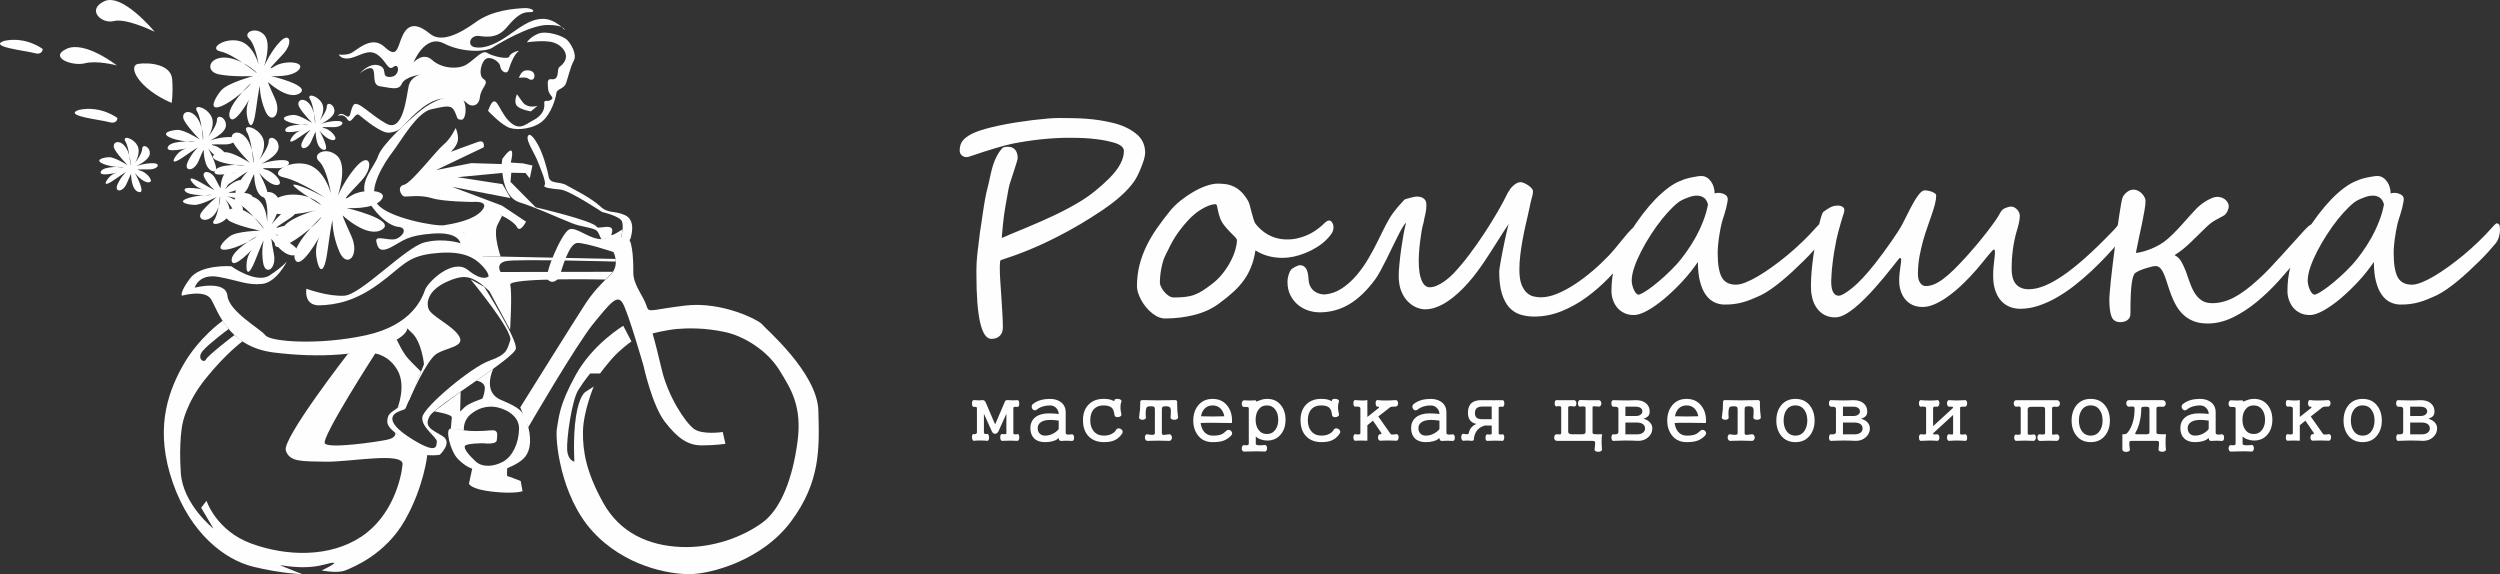
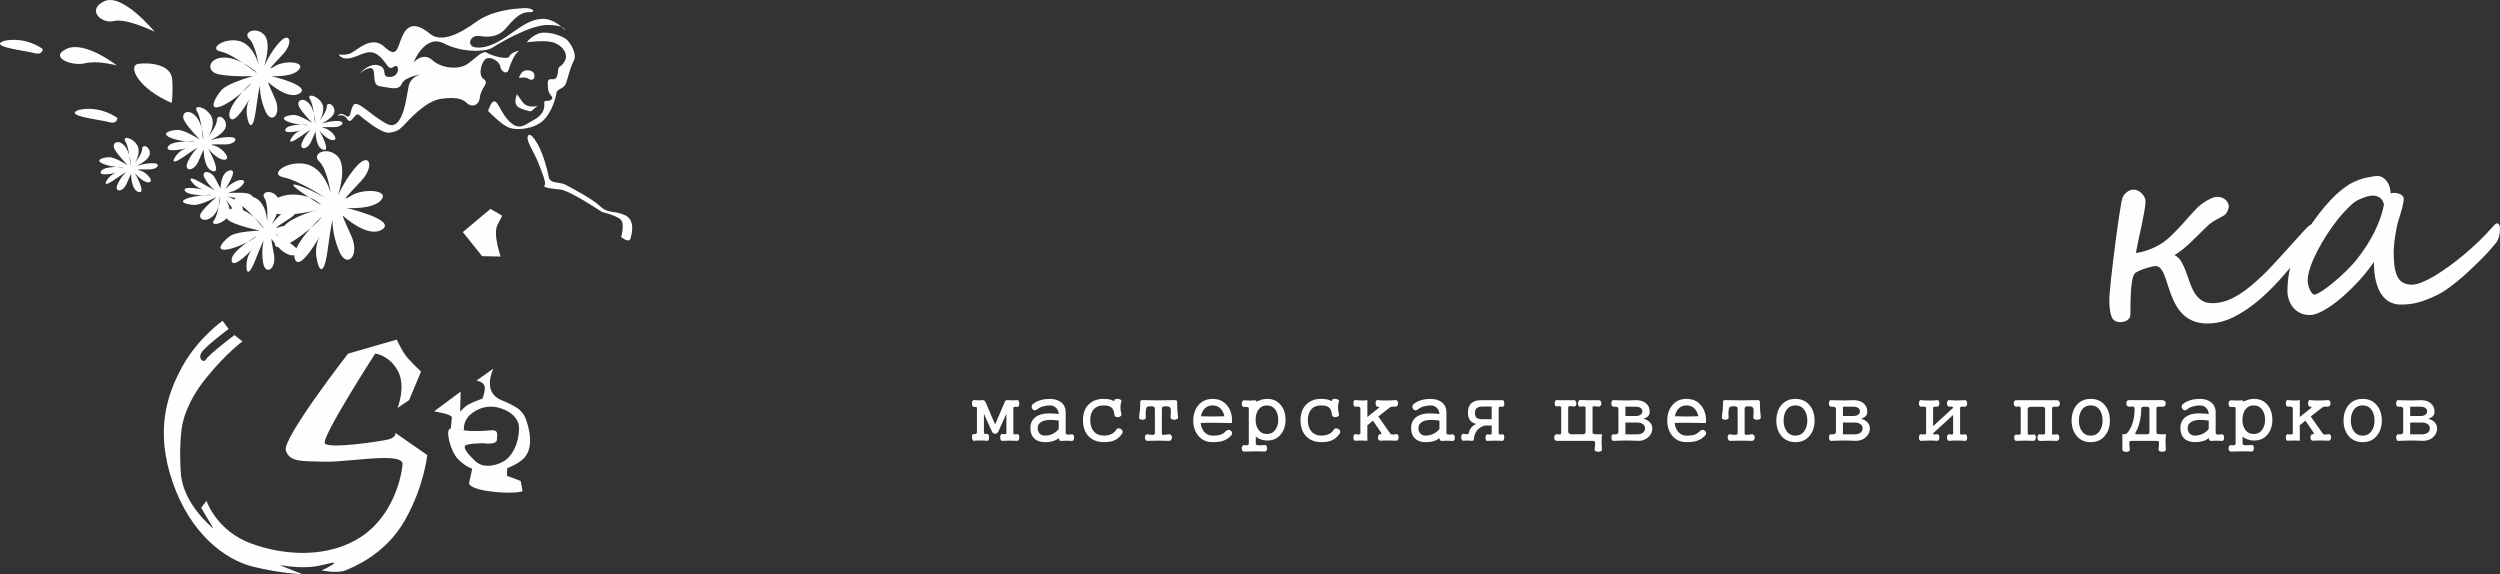
<svg xmlns="http://www.w3.org/2000/svg" xml:space="preserve" width="205.861mm" height="47.282mm" style="shape-rendering:geometricPrecision; text-rendering:geometricPrecision; image-rendering:optimizeQuality; fill-rule:evenodd; clip-rule:evenodd" viewBox="0 0 4018.7 923.01">
  <rect x="0" y="0" width="4018.7" height="923.01" fill="#333333" stroke="none" />
  <defs>
    <style type="text/css">  .fil1 {fill:#FEFEFE} .fil0 {fill:#FEFEFE;fill-rule:nonzero}  </style>
  </defs>
  <g id="Слой_x0020_1">
    <g id="_1893856134672">
      <g>
-         <path class="fil0" d="M1840.79 245.73c0,5.01 -2.09,12.7 -6.35,23.24 -2.02,5.08 -3.96,9.56 -5.9,13.3 -1.87,3.81 -3.81,7.02 -5.68,9.64 -10.39,14.79 -27.27,30.11 -50.81,45.95 -23.61,15.92 -47.15,29.89 -70.68,41.84 -15.47,8 -30.93,15.24 -46.33,21.59 -15.39,6.35 -30.86,11.95 -46.47,16.96 -0.9,1.12 -1.35,3.96 -1.35,8.52l0 7.25c0,4.04 0.22,9.71 0.67,16.96 0.45,7.17 1.05,16.06 1.79,26.6 0.67,10.46 1.27,19.8 1.72,27.87 0.45,8.14 0.67,15.24 0.67,21.37 0,5.53 -1.72,9.94 -5.08,13.15 -3.36,3.21 -7.77,4.78 -13.3,4.78 -16.06,0 -24.13,-34.82 -24.13,-104.38l0 -6.35c0,-8.22 0.52,-17.03 1.57,-26.52 1.05,-9.49 2.39,-20.92 4.18,-34.37 0.67,-4.18 1.42,-8.59 2.02,-13.15 0.67,-4.48 1.35,-9.34 2.09,-14.42 1.5,-10.09 2.84,-18.75 4.19,-26.08 1.27,-7.25 2.91,-14.35 4.78,-21.22 0.45,-1.87 0.97,-4.11 1.57,-6.8 0.6,-2.62 1.19,-5.6 1.94,-8.97 1.5,-6.73 2.99,-12.63 4.63,-17.71 1.57,-4.93 3.66,-9.79 6.13,-14.42 2.47,-4.71 5.6,-9.12 9.42,-13.15 2.32,-0.9 4.85,-1.35 7.62,-1.35 5.45,0 9.49,1.64 12.18,4.93 2.69,3.29 4.03,7.77 4.03,13.45 0,0.75 -0.52,2.99 -1.64,6.73 -1.12,3.73 -2.32,7.7 -3.73,11.88 -1.35,4.26 -2.69,8.29 -3.89,12.03 -1.27,3.81 -2.02,6.2 -2.32,7.02 -1.2,3.06 -2.24,7.25 -3.29,12.48 -0.75,4.26 -1.5,8.59 -2.32,13.08 -0.82,4.41 -1.64,9.11 -2.54,14.12 -0.82,4.78 -1.64,9.64 -2.24,14.49 -0.67,4.93 -1.19,9.57 -1.64,14.05 -0.45,4.41 -0.9,8.59 -1.19,12.48 -0.37,3.88 -0.67,7.17 -0.82,9.94 4.71,-2.02 10.39,-4.41 16.96,-7.25 6.65,-2.76 14.35,-5.98 23.09,-9.56 17.26,-7.17 32.58,-13.97 46.03,-20.4 13.52,-6.43 26.75,-13.52 39.6,-21.22 8.44,-5.08 16.66,-10.91 24.66,-17.34 7.92,-6.35 15.69,-13.37 23.31,-21 15.17,-15.47 22.72,-29.81 22.72,-43.11 0,-6.13 -5.98,-10.76 -17.93,-13.97 -5.98,-1.64 -12.03,-2.91 -18.15,-3.89 -6.13,-0.9 -12.18,-1.64 -18.16,-2.17 -5.98,-0.52 -11.81,-0.82 -17.41,-0.97 -5.6,-0.15 -10.83,-0.22 -15.69,-0.22 -28.69,0 -59.25,3.14 -91.46,9.42 -15.62,3.36 -37.73,9.94 -66.35,19.72 -3.36,1.27 -5.9,1.94 -7.7,1.94 -3.14,0 -5.83,-0.97 -7.92,-2.99 -2.17,-1.94 -3.21,-4.56 -3.21,-7.77 0,-7.1 2.09,-12.93 6.28,-17.26 4.11,-4.41 10.16,-8.22 18.01,-11.58 8.52,-3.66 21.59,-7.4 39.45,-11.21 8.89,-1.87 17.78,-3.51 26.75,-4.93 9.04,-1.35 18.08,-2.61 27.27,-3.81 18.38,-2.17 32.2,-3.29 41.39,-3.29 7.85,0 15.47,0.07 22.87,0.22 7.4,0.15 14.57,0.45 21.67,0.97 7.1,0.52 14.2,1.35 21.22,2.39 7.1,1.12 14.27,2.54 21.59,4.33 14.57,3.44 26.82,9.19 36.76,17.04 9.94,7.77 14.87,18.08 14.87,31.08zm302.76 119.77c0,3.21 -0.9,6.28 -2.62,9.26 -1.79,2.99 -4.56,6.43 -8.37,10.16 -4.63,4.71 -9.94,8.89 -15.84,12.48 -5.9,3.66 -12.03,6.8 -18.38,9.34 -6.35,2.54 -12.7,4.48 -18.9,5.83 -6.28,1.27 -12.18,1.94 -17.56,1.94 -16.74,0 -31.38,-4.04 -43.79,-12.03 -1.42,9.49 -3.66,18.01 -6.57,25.55 -2.91,7.62 -6.65,14.72 -11.28,21.3 -4.56,6.57 -10.16,12.93 -16.74,19.05 -6.57,6.13 -14.27,12.48 -23.16,18.98 -11.51,8.67 -24.88,14.87 -40.05,18.75 -15.17,3.88 -31.01,5.83 -47.52,5.83 -5.68,0 -11.21,-1.87 -16.66,-5.53 -5.38,-3.59 -10.16,-8.07 -14.42,-13.3 -4.26,-5.3 -7.62,-10.91 -10.16,-16.89 -2.62,-5.98 -3.89,-11.36 -3.89,-16.21 0,-11.8 1.35,-22.94 3.96,-33.47 2.62,-10.54 6.35,-20.7 11.06,-30.56 4.78,-9.79 10.39,-19.43 16.96,-28.84 6.57,-9.42 13.82,-18.98 21.67,-28.62 4.41,-5.38 9.79,-10.69 16.21,-15.84 6.43,-5.16 13.15,-9.79 20.17,-13.9 6.95,-4.11 13.97,-7.4 21,-9.86 7.02,-2.47 13.3,-3.74 19.05,-3.74 4.63,0 9.11,0.37 13.45,0.97 4.26,0.67 8.52,2.02 12.55,3.96 4.11,2.02 7.99,4.78 11.73,8.44 3.74,3.66 7.32,8.44 10.83,14.42 0.9,1.5 1.79,3.96 2.76,7.47 0.9,3.51 1.94,7.25 2.91,11.13 1.05,3.96 2.09,7.7 3.21,11.21 1.04,3.51 2.16,5.98 3.36,7.4 2.32,2.91 5.16,5.9 8.44,8.89 3.29,2.99 7.02,5.68 11.13,8 4.18,2.32 8.82,4.26 14.05,5.68 5.16,1.49 10.83,2.16 16.96,2.16 5.98,0 11.73,-0.6 17.19,-1.94 5.45,-1.35 10.53,-2.99 15.32,-5.16 4.71,-2.09 9.12,-4.56 13.15,-7.32 3.96,-2.76 7.62,-5.6 10.83,-8.52 2.47,-2.47 4.48,-4.33 6.13,-5.6 1.57,-1.27 3.29,-1.87 5.01,-1.87 1.65,0 3.14,1.05 4.63,3.21 1.42,2.09 2.17,4.71 2.17,7.77zm-155.19 20.55c0,-1.05 -0.6,-2.24 -1.79,-3.59 -1.12,-1.42 -2.69,-3.06 -4.71,-4.93 -1.94,-1.94 -4.11,-4.11 -6.58,-6.73 -2.39,-2.54 -4.85,-5.45 -7.55,-8.82 -3.06,-3.96 -5.23,-7.92 -6.65,-11.95 -1.42,-4.04 -2.39,-7.62 -3.06,-10.83 -0.67,-3.21 -1.2,-5.83 -1.64,-7.85 -0.45,-2.09 -1.27,-3.06 -2.39,-3.06 -3.36,0 -7.02,0.75 -10.98,2.24 -3.89,1.57 -7.85,3.51 -11.66,5.83 -3.89,2.32 -7.55,4.93 -11.06,7.84 -3.51,2.99 -6.5,5.75 -8.97,8.37 -4.86,5.23 -9.04,10.09 -12.48,14.57 -3.51,4.41 -6.73,8.89 -9.56,13.3 -2.84,4.48 -5.53,9.19 -8.07,14.27 -2.54,5.01 -5.38,10.68 -8.44,16.96 -1.35,2.62 -2.47,5.75 -3.51,9.42 -1.05,3.66 -1.87,7.4 -2.62,11.28 -0.75,3.81 -1.27,7.7 -1.64,11.58 -0.37,3.88 -0.52,7.32 -0.52,10.39 0,1.87 0.6,4.19 1.94,6.88 1.35,2.76 3.06,5.38 5.16,7.92 2.09,2.54 4.48,4.71 7.17,6.42 2.76,1.79 5.38,2.62 7.99,2.62 7.47,0 13.82,-0.3 19.05,-0.97 5.31,-0.67 10.16,-1.79 14.57,-3.51 4.48,-1.64 8.97,-3.96 13.45,-6.88 4.56,-2.91 9.79,-6.73 15.77,-11.36 5.83,-4.56 11.21,-9.86 15.99,-15.99 4.86,-6.13 8.97,-12.48 12.4,-18.98 3.44,-6.43 5.98,-12.7 7.77,-18.76 1.72,-6.13 2.62,-11.28 2.62,-15.69zm652.07 -19.28c0,4.11 -0.82,8.29 -2.47,12.63 -1.72,4.26 -3.81,8.44 -6.35,12.55 -2.62,4.11 -5.31,8 -8.14,11.73 -2.84,3.73 -5.46,6.95 -7.77,9.71 -9.04,11.13 -19.05,22.34 -29.96,33.62 -10.98,11.28 -22.72,21.52 -35.34,30.79 -12.63,9.19 -26,16.66 -40.2,22.41 -14.12,5.75 -28.92,8.67 -44.23,8.67 -7.99,0 -15.47,-1.12 -22.34,-3.29 -6.8,-2.24 -12.7,-6.05 -17.71,-11.51 -4.93,-5.45 -8.82,-12.93 -11.73,-22.27 -2.84,-9.34 -4.26,-21.22 -4.26,-35.64 0,-0.75 0.22,-2.61 0.67,-5.68 0.45,-3.06 1.05,-6.8 1.87,-11.21 0.82,-4.33 1.72,-9.26 2.76,-14.64 0.97,-5.38 2.09,-10.83 3.29,-16.21 1.12,-5.38 2.24,-10.53 3.36,-15.39 1.12,-4.93 2.17,-9.19 3.14,-12.85 -5.08,7.47 -10.98,16.66 -17.78,27.5 -6.8,10.91 -14.12,22.19 -22.04,34.07 -3.36,4.93 -7.1,10.24 -11.36,15.92 -4.26,5.75 -8.82,11.36 -13.82,16.96 -4.93,5.68 -10.16,10.98 -15.77,16.14 -5.53,5.08 -11.21,9.64 -17.04,13.52 -5.83,3.96 -11.88,7.1 -18.08,9.41 -6.2,2.39 -12.33,3.51 -18.46,3.51 -4.11,0 -8.59,-0.97 -13.52,-2.91 -4.85,-2.02 -9.49,-5.08 -13.75,-9.34 -4.33,-4.18 -7.92,-9.79 -10.76,-16.59 -2.84,-6.87 -4.26,-15.24 -4.26,-24.96 0,-4.71 0.37,-10.91 1.12,-18.75 0.75,-7.77 1.64,-15.84 2.84,-24.21 1.19,-8.29 2.47,-16.29 3.81,-23.91 1.42,-7.7 2.76,-13.82 4.04,-18.31 -1.27,0.75 -3.14,2.99 -5.45,6.88 -2.32,3.88 -4.86,8.59 -7.62,14.12 -2.84,5.53 -5.83,11.66 -9.04,18.31 -3.21,6.65 -6.35,13.15 -9.56,19.58 -3.21,6.43 -6.35,12.48 -9.42,18.08 -3.06,5.6 -5.83,10.16 -8.37,13.67 -13.38,18.23 -27.42,31.68 -41.99,40.27 -14.57,8.59 -30.41,12.93 -47.52,12.93 -5.83,0 -11.81,-0.97 -17.86,-2.84 -6.05,-1.94 -11.58,-4.93 -16.59,-8.97 -5.08,-4.11 -9.19,-9.26 -12.4,-15.47 -3.21,-6.2 -4.78,-13.6 -4.78,-22.19 0,-2.76 0.45,-6.05 1.49,-9.79 1.05,-3.74 2.32,-6.65 3.96,-8.82 0.6,-0.9 1.49,-1.79 2.84,-2.61 1.35,-0.9 2.76,-1.72 4.26,-2.54 1.57,-0.82 2.99,-1.42 4.41,-1.87 1.35,-0.45 2.47,-0.67 3.36,-0.67 3.66,0 6.73,1.64 9.19,4.93 2.47,3.29 3.96,9.34 4.41,18.08 0.3,4.48 1.27,8.29 2.91,11.36 1.72,3.06 3.81,5.53 6.35,7.47 2.54,1.87 5.3,3.21 8.22,4.04 2.91,0.82 5.75,1.19 8.52,1.19 9.94,-0.9 19.2,-4.18 27.72,-9.86 8.52,-5.68 16.36,-12.7 23.39,-21 7.1,-8.29 13.45,-17.34 19.05,-26.9 5.68,-9.64 10.54,-18.75 14.79,-27.42 3.06,-6.28 5.75,-11.73 8.07,-16.36 2.39,-4.71 4.48,-8.89 6.35,-12.48 1.94,-3.66 3.81,-6.95 5.6,-9.86 1.87,-2.91 3.81,-5.83 6.05,-8.74 2.16,-2.91 4.63,-5.98 7.32,-9.12 2.69,-3.14 5.9,-6.65 9.71,-10.61 0.45,-0.45 1.57,-0.9 3.44,-1.42 1.79,-0.52 3.74,-1.05 5.9,-1.64 2.09,-0.6 4.11,-1.05 6.13,-1.42 1.94,-0.37 3.21,-0.6 3.81,-0.6l0.45 0c1.19,0 2.62,0.15 4.41,0.37 1.72,0.22 3.44,0.75 5.08,1.64 1.72,0.9 3.14,2.17 4.26,3.81 1.19,1.72 1.79,3.96 1.79,6.87 0,3.81 -0.15,6.87 -0.45,9.12 -0.3,2.24 -0.67,4.33 -1.12,6.28 -0.37,1.87 -0.9,3.88 -1.42,5.98 -0.45,2.09 -1.05,4.93 -1.64,8.44 -1.12,3.51 -2.17,7.92 -3.06,13.37 -0.82,5.38 -1.64,10.98 -2.39,16.74 -0.75,5.75 -1.27,11.43 -1.64,17.04 -0.37,5.6 -0.52,10.39 -0.52,14.35 0,13.45 1.57,23.76 4.71,31.01 3.14,7.17 7.4,10.83 12.78,10.83 3.81,0 7.77,-0.9 11.8,-2.76 4.11,-1.79 7.92,-3.96 11.43,-6.43 3.51,-2.54 6.65,-5.01 9.42,-7.47 2.76,-2.47 4.71,-4.41 5.9,-5.68 8.29,-8.74 16.74,-18.9 25.4,-30.33 8.59,-11.43 16.74,-23.09 24.51,-34.89 7.7,-11.8 14.79,-23.31 21.22,-34.37 6.42,-11.13 11.58,-20.77 15.54,-29.14 1.05,-1.87 2.24,-3.88 3.74,-5.98 1.42,-2.17 3.14,-4.11 5.01,-5.83 1.94,-1.72 3.89,-3.21 6.05,-4.41 2.09,-1.12 4.33,-1.72 6.65,-1.72 1.05,0 2.62,0.45 4.71,1.35 2.09,0.82 4.26,1.94 6.5,3.36 2.17,1.42 4.11,2.99 5.75,4.78 1.72,1.87 2.54,3.74 2.54,5.6 0,2.91 -0.97,7.55 -2.84,13.82 -0.9,3.36 -1.79,7.17 -2.61,11.58 -0.9,4.41 -1.94,9.04 -3.06,13.97 -1.19,5.16 -2.54,11.06 -4.11,17.86 -1.49,6.8 -2.99,14.05 -4.33,21.67 -1.42,7.7 -2.54,15.54 -3.51,23.54 -0.97,8.07 -1.42,15.77 -1.42,23.24 0,9.79 1.12,17.56 3.29,23.39 2.17,5.83 5.01,10.31 8.44,13.45 3.44,3.14 7.1,5.23 11.13,6.13 4.04,0.97 7.92,1.42 11.73,1.42 7.99,0 16.74,-1.87 26.15,-5.75 9.42,-3.88 18.9,-8.97 28.54,-15.32 9.64,-6.35 19.2,-13.52 28.62,-21.59 9.41,-7.99 18.01,-16.21 25.93,-24.51 3.51,-3.66 6.88,-7.55 10.24,-11.58 3.36,-4.11 6.73,-8.22 10.09,-12.4 3.36,-4.11 6.73,-8.22 10.16,-12.1 3.44,-3.96 7.1,-7.62 10.83,-10.98 2.84,-3.06 4.56,-4.56 5.31,-4.56 0.82,0 2.02,0.67 3.51,2.09 1.42,1.35 2.84,3.21 4.11,5.53zm54.77 58.06c4.56,-5.01 9.42,-11.14 14.64,-18.46 5.31,-7.25 10.31,-15.17 15.17,-23.69 4.78,-8.59 9.04,-17.48 12.63,-26.75 3.66,-9.26 6.28,-18.38 7.92,-27.42 -1.5,-5.31 -3.81,-8.97 -7.02,-10.98 -3.21,-2.02 -6.73,-3.06 -10.46,-3.06 -4.11,0 -8.29,0.75 -12.63,2.32 -4.33,1.5 -8.14,3.06 -11.51,4.71 -4.18,2.02 -9.11,5.75 -14.72,11.28 -5.68,5.45 -11.51,11.95 -17.56,19.43 -6.05,7.55 -11.95,15.77 -17.71,24.66 -5.75,8.89 -10.98,17.78 -15.54,26.67 -4.63,8.97 -8.37,17.48 -11.21,25.78 -2.84,8.22 -4.26,15.47 -4.26,21.74 0,2.32 0.37,4.86 0.97,7.47 0.67,2.61 1.5,5.08 2.54,7.32 1.05,2.24 2.17,4.11 3.51,5.6 1.35,1.42 2.61,2.17 3.96,2.17 1.42,0 4.26,-1.19 8.44,-3.59 4.11,-2.47 9.04,-5.83 14.64,-10.09 5.6,-4.33 11.73,-9.49 18.38,-15.47 6.65,-5.98 13.23,-12.55 19.8,-19.65zm223.71 -58.73c1.64,-1.87 3.21,-3.51 4.71,-5.01 1.57,-1.5 2.76,-2.17 3.66,-2.17 1.12,0 2.24,0.67 3.29,1.94 0.97,1.35 1.5,3.96 1.5,7.92 0,3.74 -0.6,7.77 -1.72,11.88 -1.2,4.18 -2.84,7.47 -4.86,10.01 -3.21,3.88 -7.1,8.37 -11.58,13.45 -4.56,5.01 -9.56,10.24 -15.02,15.62 -5.45,5.38 -11.21,10.91 -17.19,16.44 -5.98,5.53 -11.88,10.76 -17.86,15.62 -5.9,4.93 -11.66,9.26 -17.26,13.15 -5.6,3.89 -10.76,6.95 -15.47,9.34 -5.68,2.61 -10.91,4.93 -15.77,6.87 -4.78,1.94 -9.42,3.59 -13.97,4.78 -4.56,1.27 -9.11,2.17 -13.82,2.76 -4.63,0.6 -9.64,0.9 -15.09,0.9 -5.98,0 -11.58,-1.27 -16.74,-3.74 -5.16,-2.47 -9.71,-6.42 -13.67,-11.95 -3.96,-5.45 -7.02,-12.55 -9.26,-21.22 -2.32,-8.67 -3.44,-19.2 -3.44,-31.61 -7.32,10.76 -15.69,21.29 -25.18,31.53 -9.49,10.16 -18.98,19.28 -28.54,27.35 -9.56,7.99 -18.68,14.42 -27.35,19.28 -8.74,4.78 -15.91,7.17 -21.59,7.17 -6.28,0 -11.73,-1.12 -16.29,-3.51 -4.63,-2.32 -8.37,-5.3 -11.28,-9.04 -2.91,-3.74 -5.08,-7.92 -6.57,-12.48 -1.5,-4.63 -2.17,-9.12 -2.17,-13.45 0,-2.39 0.07,-5.23 0.22,-8.67 0.15,-3.44 0.45,-6.95 0.82,-10.53 0.45,-3.51 1.05,-7.1 1.64,-10.61 0.67,-3.51 1.42,-6.58 2.32,-9.19 2.47,-8.74 5.98,-18.01 10.54,-27.65 4.48,-9.71 9.64,-19.35 15.39,-28.92 5.75,-9.56 12.1,-18.83 18.98,-27.79 6.87,-8.97 13.82,-17.11 20.85,-24.43 7.1,-7.25 14.2,-13.52 21.37,-18.83 7.17,-5.23 13.97,-8.97 20.4,-11.13 1.72,-0.9 4.03,-1.79 6.87,-2.61 2.84,-0.9 5.9,-1.64 9.11,-2.32 3.14,-0.67 6.2,-1.19 9.04,-1.64 2.84,-0.45 5.16,-0.67 6.87,-0.67 3.36,0 6.35,0.82 8.97,2.54 2.69,1.64 4.93,3.88 6.8,6.57 1.94,2.69 3.36,5.68 4.26,9.04 0.97,3.36 1.42,6.65 1.42,9.86 1.64,-0.6 3.59,-0.9 5.98,-0.9 3.59,0 7.02,0.9 10.24,2.54 3.21,1.72 4.86,4.18 4.86,7.55 0,1.64 -0.3,3.66 -0.82,6.13 -0.45,2.47 -1.12,5.31 -1.79,8.37 -0.75,3.06 -1.64,6.2 -2.69,9.42 -0.97,3.21 -1.94,6.2 -2.84,8.97 -0.97,3.06 -2.02,6.87 -2.91,11.43 -0.97,4.63 -1.87,9.42 -2.62,14.49 -0.82,5.01 -1.42,10.01 -1.87,14.87 -0.45,4.86 -0.67,9.19 -0.67,12.78 0,17.86 2.17,30.79 6.43,38.86 4.33,8.14 12.03,12.18 23.09,12.18 4.11,0 9.19,-1.19 15.32,-3.59 6.2,-2.47 12.85,-5.75 20.18,-10.09 7.32,-4.33 15.02,-9.42 23.09,-15.24 8.14,-5.83 16.21,-12.11 24.43,-18.9 8.14,-6.8 16.14,-13.9 23.83,-21.37 7.77,-7.4 14.87,-14.87 21.45,-22.34zm505.25 -5.68c0,1.64 -0.6,3.66 -1.79,6.05 -1.12,2.39 -2.62,4.93 -4.48,7.55 -1.79,2.62 -3.81,5.31 -5.98,8.07 -2.17,2.76 -4.26,5.31 -6.13,7.47 -6.13,7.17 -13,14.72 -20.47,22.79 -7.55,7.99 -15.54,15.91 -23.98,23.83 -8.44,7.85 -17.34,15.47 -26.6,22.79 -9.26,7.25 -18.75,13.67 -28.47,19.2 -9.71,5.6 -19.5,10.01 -29.44,13.3 -9.94,3.29 -19.65,4.93 -29.29,4.93 -6.42,0 -12.33,-1.19 -17.78,-3.51 -5.38,-2.39 -9.94,-5.75 -13.75,-10.24 -3.81,-4.41 -6.8,-9.94 -8.89,-16.51 -2.09,-6.57 -3.14,-14.05 -3.14,-22.49 0,-5.16 0.15,-9.49 0.45,-13.08 0.22,-3.59 0.6,-6.8 0.97,-9.64 0.37,-2.84 0.67,-5.53 0.97,-8.22 0.3,-2.62 0.45,-5.53 0.45,-8.74 0,-1.27 -0.22,-2.09 -0.6,-2.24 -0.3,-0.22 -0.9,-0.37 -1.64,-0.37 -0.37,0 -1.42,0.9 -3.06,2.76 -1.57,1.79 -3.59,4.19 -6.13,7.17 -2.47,2.99 -5.23,6.42 -8.37,10.31 -3.14,3.88 -6.5,7.85 -10.01,11.95 -7.55,8.74 -15.24,16.81 -23.09,24.21 -7.77,7.32 -15.39,13.67 -22.86,18.98 -7.47,5.38 -14.57,9.49 -21.44,12.4 -6.87,2.91 -13.15,4.33 -18.83,4.33 -6.13,0 -11.58,-1.05 -16.29,-3.21 -4.78,-2.24 -8.67,-5.23 -11.81,-9.04 -3.14,-3.73 -5.6,-8.22 -7.25,-13.45 -1.72,-5.16 -2.54,-10.76 -2.54,-16.74 0,-3.51 0.22,-6.95 0.52,-10.31 0.37,-3.29 0.75,-6.43 1.12,-9.42 0.37,-2.91 0.75,-5.53 1.12,-7.92 0.37,-2.47 0.52,-4.48 0.52,-6.05 0,-1.72 -0.82,-2.62 -2.39,-2.62 -0.3,0 -1.49,1.35 -3.59,4.04 -2.17,2.69 -5.01,6.28 -8.59,10.83 -3.59,4.56 -7.7,9.64 -12.33,15.32 -4.71,5.68 -9.71,11.51 -15.02,17.48 -5.31,6.05 -10.83,11.88 -16.51,17.56 -5.68,5.68 -11.28,10.76 -16.89,15.32 -5.53,4.48 -10.91,8.14 -16.14,10.83 -5.3,2.69 -10.09,4.04 -14.49,4.04 -10.24,0 -18.61,-3.21 -25.18,-9.64 -6.57,-6.42 -10.68,-14.64 -12.48,-24.73 -0.6,-2.32 -0.97,-4.93 -1.19,-7.77 -0.22,-2.84 -0.3,-5.75 -0.3,-8.82 0,-6.87 0.37,-14.42 1.04,-22.72 0.75,-8.22 1.72,-16.51 2.84,-24.95 1.19,-8.37 2.54,-16.59 3.96,-24.73 1.5,-8.07 2.91,-15.39 4.41,-21.89 1.42,-6.5 2.84,-11.88 4.11,-16.21 1.35,-4.26 2.47,-6.95 3.29,-7.92 4.56,-3.36 8.52,-5.98 11.95,-7.7 3.44,-1.72 7.47,-2.61 12.18,-2.61 0.82,0 1.87,0.07 2.91,0.3 1.12,0.22 2.17,0.6 3.21,1.12 0.97,0.52 1.87,1.19 2.62,2.09 0.75,0.82 1.12,1.94 1.12,3.29 0,1.57 -0.15,2.91 -0.45,4.04 -0.3,1.12 -0.75,2.61 -1.35,4.48 -0.75,2.17 -1.42,4.48 -2.17,6.88 -0.75,2.39 -1.57,5.16 -2.39,8.22 -0.9,3.06 -1.87,6.57 -2.91,10.39 -0.97,3.88 -2.09,8.37 -3.29,13.45 -1.27,6.13 -2.47,12.55 -3.59,19.28 -1.12,6.72 -2.02,13.15 -2.69,19.28 -0.75,6.13 -1.35,11.73 -1.64,16.89 -0.37,5.08 -0.6,9.12 -0.6,12.03 0,7.85 1.04,13.67 3.21,17.49 2.09,3.81 5.08,5.68 8.82,5.68 4.26,0 11.58,-4.19 21.89,-12.55 10.39,-8.37 22.49,-21.37 36.39,-38.85 4.04,-5.23 8.37,-10.98 13,-17.18 4.63,-6.2 8.97,-12.33 13.15,-18.31 4.11,-5.98 7.85,-11.51 11.13,-16.59 3.29,-5.16 5.68,-9.19 7.1,-12.1 3.66,-7.1 7.1,-13.9 10.31,-20.32 3.21,-6.43 6.28,-12.03 9.12,-16.89 2.84,-4.78 5.53,-8.67 8.22,-11.66 2.62,-2.99 5.16,-4.63 7.62,-4.93 1.87,0 3.96,0.22 6.13,0.67 2.17,0.37 4.18,0.97 6.05,1.72 1.79,0.75 3.36,1.57 4.71,2.54 1.27,0.9 1.94,2.02 1.94,3.14 0,4.26 -0.67,8.89 -1.94,13.9 -1.35,5.08 -2.99,10.61 -5.08,16.66 -2.02,6.05 -4.26,12.55 -6.8,19.58 -2.47,7.02 -4.86,14.42 -7.17,22.34 -2.17,7.85 -4.11,16.36 -5.83,25.41 -1.64,9.04 -2.54,18.6 -2.54,28.69 0,6.2 1.27,10.98 3.74,14.27 2.47,3.29 5.45,4.93 8.74,4.93 4.26,0 8.67,-0.9 13.15,-2.69 4.56,-1.87 9.41,-4.63 14.57,-8.44 5.16,-3.81 10.83,-8.67 16.96,-14.64 6.13,-5.98 12.93,-13.08 20.4,-21.29 6.13,-6.8 12.11,-13.75 17.93,-20.62 5.83,-6.95 11.13,-13.6 15.99,-19.87 4.78,-6.28 9.04,-11.95 12.7,-17.19 3.59,-5.16 6.35,-9.49 8.07,-13 2.02,-3.81 4.71,-6.35 8.07,-7.62 3.36,-1.35 6.28,-2.17 8.82,-2.47 2.32,0 4.41,0.52 6.2,1.57 1.79,1.05 3.36,2.32 4.63,3.81 1.19,1.57 2.17,3.14 2.84,4.71 0.6,1.65 0.97,3.06 0.97,4.41 0,4.04 -0.52,8.29 -1.57,12.55 -0.97,4.33 -2.17,8.59 -3.51,12.85 -1.12,3.74 -2.24,8.07 -3.21,12.78 -1.05,4.71 -1.94,9.71 -2.69,15.02 -0.67,5.23 -1.27,10.61 -1.64,16.14 -0.3,5.6 -0.52,11.06 -0.52,16.44 0,4.86 0.45,9.19 1.42,13.15 0.97,3.96 2.54,7.4 4.71,10.31 2.17,2.91 5.08,5.16 8.52,6.73 3.51,1.64 7.85,2.47 12.93,2.47 7.62,0 15.84,-1.79 24.73,-5.3 8.89,-3.51 18.83,-8.97 29.81,-16.36 10.91,-7.47 22.94,-17.04 36.09,-28.69 13.15,-11.66 27.65,-25.78 43.56,-42.29 2.47,-2.47 4.63,-4.78 6.35,-6.95 1.79,-2.24 3.44,-4.11 4.93,-5.68 1.57,-1.64 3.06,-2.91 4.63,-3.88 1.5,-0.9 3.21,-1.42 5.08,-1.42 1.64,0 3.29,0.6 5.08,1.79 1.72,1.12 2.61,2.62 2.61,4.33z" />
        <path class="fil0" d="M3724.68 368.57c0,1.12 -0.67,3.14 -2.02,5.9 -1.42,2.76 -3.36,6.13 -5.83,10.09 -2.47,3.88 -5.45,8.29 -8.97,13.08 -3.51,4.86 -7.47,9.79 -11.8,14.94 -10.09,12.63 -20.92,25.41 -32.43,38.18 -11.51,12.78 -23.54,24.28 -36.02,34.6 -12.48,10.24 -25.33,18.6 -38.63,25.03 -13.3,6.42 -26.67,9.64 -40.27,9.64 -8.89,0 -16.59,-1.35 -23.01,-3.96 -6.43,-2.62 -11.88,-6.13 -16.36,-10.46 -4.56,-4.41 -8.37,-9.34 -11.43,-14.79 -3.06,-5.45 -5.68,-11.13 -7.84,-16.96 -2.24,-5.83 -4.11,-11.51 -5.83,-16.96 -1.64,-5.45 -3.36,-10.39 -5.16,-14.8 -1.72,-4.41 -3.74,-7.85 -5.98,-10.54 -2.32,-2.61 -5.01,-3.88 -8.22,-3.88 -1.35,0 -3.44,0.3 -6.28,0.97 -2.84,0.67 -5.83,1.49 -9.04,2.54 -3.21,0.97 -6.42,2.17 -9.56,3.44 -3.14,1.35 -5.53,2.69 -7.32,3.96 -1.27,0.9 -2.47,2.54 -3.36,5.08 -0.97,2.47 -1.79,6.2 -2.54,11.13 -0.75,4.93 -1.27,11.43 -1.64,19.5 -0.37,7.99 -0.52,18.16 -0.52,30.41 0,2.32 -0.52,4.33 -1.42,6.05 -0.97,1.64 -2.24,2.99 -3.74,4.04 -1.57,0.97 -3.29,1.79 -5.16,2.24 -1.87,0.52 -3.81,0.82 -5.68,0.82 -7.47,0 -12.33,-3.14 -14.57,-9.41 -2.24,-6.28 -3.36,-15.09 -3.36,-26.53 0,-2.62 0.22,-6.87 0.75,-12.7 0.52,-5.83 1.2,-12.7 1.94,-20.55 0.82,-7.92 1.79,-16.44 2.99,-25.7 1.12,-9.27 2.32,-18.61 3.51,-27.94 1.12,-9.34 2.32,-18.38 3.59,-27.27 1.27,-8.82 2.39,-16.74 3.51,-23.84 1.12,-7.1 2.09,-13 2.91,-17.71 0.9,-4.78 1.64,-7.7 2.24,-8.89 1.27,-3.06 3.59,-5.9 6.88,-8.52 3.29,-2.62 6.8,-3.96 10.61,-3.96 2.47,0 4.93,0.6 7.25,1.79 2.32,1.12 4.33,2.62 6.13,4.48 1.72,1.79 3.14,3.81 4.26,5.98 1.12,2.17 1.64,4.26 1.64,6.13 0,3.51 -0.52,8.52 -1.64,14.87 -1.12,6.43 -2.47,13.52 -4.04,21.29 -1.64,7.7 -3.36,15.77 -5.16,24.06 -1.79,8.29 -3.36,16.06 -4.71,23.16 1.87,-0.15 4.56,-0.52 7.84,-1.27 3.36,-0.75 7.1,-1.79 11.06,-3.21 4.04,-1.35 8.22,-3.14 12.63,-5.23 4.33,-2.09 8.67,-4.63 12.93,-7.55 4.48,-3.21 9.34,-7.32 14.42,-12.4 5.08,-5.01 10.09,-10.16 14.87,-15.54 4.86,-5.31 9.34,-10.31 13.45,-15.09 4.18,-4.71 7.62,-8.44 10.24,-11.06 2.61,-2.61 5.38,-5.08 8.37,-7.32 2.99,-2.24 6.05,-4.18 9.04,-5.9 2.99,-1.64 5.83,-2.99 8.52,-4.04 2.69,-1.05 5.08,-1.57 7.1,-1.57 3.06,0 5.75,0.52 8.07,1.42 2.39,0.97 4.33,2.24 5.98,3.74 1.57,1.57 2.76,3.21 3.59,4.93 0.82,1.79 1.2,3.51 1.2,5.23 0,1.05 -0.15,2.24 -0.52,3.66 -0.37,1.35 -0.97,2.76 -1.64,4.26 -0.75,1.42 -1.57,2.84 -2.54,4.04 -0.97,1.27 -2.02,2.16 -3.14,2.76 -4.71,2.61 -9.26,5.16 -13.75,7.55 -4.41,2.39 -9.19,5.98 -14.27,10.83 -3.66,3.51 -7.55,7.25 -11.51,11.28 -4.04,3.96 -8.14,8.07 -12.4,12.11 -4.18,4.11 -8.67,8.07 -13.22,11.88 -4.63,3.74 -9.34,7.1 -14.12,10.01 4.56,2.24 8.14,5.68 10.83,10.31 2.69,4.71 5.08,9.86 7.25,15.54 2.09,5.68 4.19,11.58 6.2,17.63 2.09,6.05 4.56,11.58 7.55,16.59 2.99,5.08 6.8,9.19 11.28,12.4 4.56,3.21 10.39,4.78 17.56,4.78 11.51,0 23.16,-3.06 34.89,-9.19 11.73,-6.13 24.58,-15.69 38.63,-28.62 6.13,-5.45 12.4,-11.51 18.83,-18.31 6.42,-6.8 12.78,-13.67 19.13,-20.7 6.35,-7.02 12.55,-13.82 18.53,-20.47 5.98,-6.65 11.43,-12.63 16.36,-18.08 1.19,-1.27 2.47,-2.69 3.88,-4.11 1.35,-1.5 2.84,-2.84 4.33,-4.19 1.57,-1.27 3.14,-2.39 4.71,-3.14 1.64,-0.82 3.29,-1.2 5.08,-1.2 2.17,0 3.44,0.97 3.66,3.06 0.3,2.02 0.45,4.03 0.45,6.13zm57.16 56.26c4.56,-5.01 9.42,-11.14 14.64,-18.46 5.31,-7.25 10.31,-15.17 15.17,-23.69 4.78,-8.59 9.04,-17.48 12.63,-26.75 3.66,-9.26 6.28,-18.38 7.92,-27.42 -1.5,-5.31 -3.81,-8.97 -7.02,-10.98 -3.21,-2.02 -6.73,-3.06 -10.46,-3.06 -4.11,0 -8.29,0.75 -12.63,2.32 -4.33,1.5 -8.14,3.06 -11.51,4.71 -4.18,2.02 -9.11,5.75 -14.72,11.28 -5.68,5.45 -11.51,11.95 -17.56,19.43 -6.05,7.55 -11.95,15.77 -17.71,24.66 -5.75,8.89 -10.98,17.78 -15.54,26.67 -4.63,8.97 -8.37,17.48 -11.21,25.78 -2.84,8.22 -4.26,15.47 -4.26,21.74 0,2.32 0.37,4.86 0.97,7.47 0.67,2.61 1.5,5.08 2.54,7.32 1.05,2.24 2.17,4.11 3.51,5.6 1.35,1.42 2.61,2.17 3.96,2.17 1.42,0 4.26,-1.19 8.44,-3.59 4.11,-2.47 9.04,-5.83 14.64,-10.09 5.6,-4.33 11.73,-9.49 18.38,-15.47 6.65,-5.98 13.23,-12.55 19.8,-19.65zm223.71 -58.73c1.64,-1.87 3.21,-3.51 4.71,-5.01 1.57,-1.5 2.76,-2.17 3.66,-2.17 1.12,0 2.24,0.67 3.29,1.94 0.97,1.35 1.5,3.96 1.5,7.92 0,3.74 -0.6,7.77 -1.72,11.88 -1.2,4.18 -2.84,7.47 -4.86,10.01 -3.21,3.88 -7.1,8.37 -11.58,13.45 -4.56,5.01 -9.56,10.24 -15.02,15.62 -5.45,5.38 -11.21,10.91 -17.19,16.44 -5.98,5.53 -11.88,10.76 -17.86,15.62 -5.9,4.93 -11.66,9.26 -17.26,13.15 -5.6,3.89 -10.76,6.95 -15.47,9.34 -5.68,2.61 -10.91,4.93 -15.77,6.87 -4.78,1.94 -9.42,3.59 -13.97,4.78 -4.56,1.27 -9.11,2.17 -13.82,2.76 -4.63,0.6 -9.64,0.9 -15.09,0.9 -5.98,0 -11.58,-1.27 -16.74,-3.74 -5.16,-2.47 -9.71,-6.42 -13.67,-11.95 -3.96,-5.45 -7.02,-12.55 -9.26,-21.22 -2.32,-8.67 -3.44,-19.2 -3.44,-31.61 -7.32,10.76 -15.69,21.29 -25.18,31.53 -9.49,10.16 -18.98,19.28 -28.54,27.35 -9.56,7.99 -18.68,14.42 -27.35,19.28 -8.74,4.78 -15.91,7.17 -21.59,7.17 -6.28,0 -11.73,-1.12 -16.29,-3.51 -4.63,-2.32 -8.37,-5.3 -11.28,-9.04 -2.91,-3.74 -5.08,-7.92 -6.57,-12.48 -1.5,-4.63 -2.17,-9.12 -2.17,-13.45 0,-2.39 0.07,-5.23 0.22,-8.67 0.15,-3.44 0.45,-6.95 0.82,-10.53 0.45,-3.51 1.05,-7.1 1.64,-10.61 0.67,-3.51 1.42,-6.58 2.32,-9.19 2.47,-8.74 5.98,-18.01 10.54,-27.65 4.48,-9.71 9.64,-19.35 15.39,-28.92 5.75,-9.56 12.1,-18.83 18.98,-27.79 6.87,-8.97 13.82,-17.11 20.85,-24.43 7.1,-7.25 14.2,-13.52 21.37,-18.83 7.17,-5.23 13.97,-8.97 20.4,-11.13 1.72,-0.9 4.03,-1.79 6.87,-2.61 2.84,-0.9 5.9,-1.64 9.11,-2.32 3.14,-0.67 6.2,-1.19 9.04,-1.64 2.84,-0.45 5.16,-0.67 6.87,-0.67 3.36,0 6.35,0.82 8.97,2.54 2.69,1.64 4.93,3.88 6.8,6.57 1.94,2.69 3.36,5.68 4.26,9.04 0.97,3.36 1.42,6.65 1.42,9.86 1.64,-0.6 3.59,-0.9 5.98,-0.9 3.59,0 7.02,0.9 10.24,2.54 3.21,1.72 4.86,4.18 4.86,7.55 0,1.64 -0.3,3.66 -0.82,6.13 -0.45,2.47 -1.12,5.31 -1.79,8.37 -0.75,3.06 -1.64,6.2 -2.69,9.42 -0.97,3.21 -1.94,6.2 -2.84,8.97 -0.97,3.06 -2.02,6.87 -2.91,11.43 -0.97,4.63 -1.87,9.42 -2.62,14.49 -0.82,5.01 -1.42,10.01 -1.87,14.87 -0.45,4.86 -0.67,9.19 -0.67,12.78 0,17.86 2.17,30.79 6.43,38.86 4.33,8.14 12.03,12.18 23.09,12.18 4.11,0 9.19,-1.19 15.32,-3.59 6.2,-2.47 12.85,-5.75 20.18,-10.09 7.32,-4.33 15.02,-9.42 23.09,-15.24 8.14,-5.83 16.21,-12.11 24.43,-18.9 8.14,-6.8 16.14,-13.9 23.83,-21.37 7.77,-7.4 14.87,-14.87 21.45,-22.34z" />
      </g>
      <g>
        <path class="fil0" d="M1570.39 655.72l0 39.17c0,1.37 -0.77,2.31 -2.33,2.79 -1.04,0.33 -2.15,0.37 -3.29,0.12 -0.81,-0.15 -1.42,0.33 -1.83,1.48 -0.4,1.04 -0.56,2.35 -0.48,3.89 0.08,1.54 0.39,2.85 0.98,3.91 0.56,1.12 1.29,1.62 2.19,1.46 3.02,-0.33 6.48,-0.48 10.37,-0.48 4.08,0 7.77,0.19 11.12,0.6 0.87,0 1.62,-0.58 2.19,-1.71 0.42,-1.06 0.6,-2.35 0.6,-3.91 -0.08,-1.54 -0.35,-2.83 -0.85,-3.89 -0.48,-1.23 -1.12,-1.75 -1.94,-1.58 -2.04,0.14 -3.39,0.1 -4.04,-0.12 -0.98,-0.42 -1.46,-1.31 -1.46,-2.69l0 -29.65 12.81 28.42c1.31,2.52 3.02,3.79 5.12,3.79 2.12,0 3.91,-1.27 5.37,-3.79l12.81 -28.42 0 31.61c0,0.73 -0.81,1.12 -2.44,1.21 -0.81,0 -2.23,-0.08 -4.27,-0.25l-0.48 0c-1.96,0.25 -2.85,2.12 -2.69,5.62 0.15,3.58 1.21,5.37 3.16,5.37 4.14,-0.25 8.29,-0.37 12.45,-0.37 4.23,0 8.2,0.12 11.95,0.37 0.98,0 1.75,-0.6 2.31,-1.83 0.5,-0.98 0.73,-2.23 0.73,-3.79 0,-1.54 -0.23,-2.83 -0.73,-3.89 -0.4,-1.06 -0.94,-1.5 -1.58,-1.35 -2.19,0.33 -3.79,0.46 -4.77,0.37 -1.62,-0.08 -2.44,-0.6 -2.44,-1.58l0 -40.87c0,-0.9 0.73,-1.46 2.21,-1.71 1.12,-0.17 2.35,-0.12 3.66,0.12 1.21,0.23 2.15,-0.21 2.79,-1.35 0.58,-0.98 0.85,-2.27 0.85,-3.89 0,-1.54 -0.23,-2.9 -0.73,-4.04 -0.56,-1.21 -1.21,-1.75 -1.96,-1.58 -3.41,0.25 -6.16,0.33 -8.29,0.25 -2.19,0 -4.48,-0.12 -6.83,-0.37 -1.96,-0.15 -3.33,0.08 -4.14,0.75 -0.58,0.4 -1.14,1.33 -1.71,2.79l-0.75 1.96 -13.54 31.71c-0.25,0.75 -0.52,1.1 -0.85,1.1 -0.25,0 -0.52,-0.36 -0.85,-1.1l-13.31 -31.23 -0.48 -1.08c-0.81,-1.79 -1.54,-3.02 -2.21,-3.67 -0.96,-0.98 -2.31,-1.37 -4.02,-1.23 -2.04,0.33 -3.98,0.46 -5.85,0.37 -1.31,0 -3.62,-0.12 -6.96,-0.37l-0.5 0c-0.96,-0.08 -1.75,0.46 -2.31,1.58 -0.48,0.98 -0.73,2.25 -0.73,3.79 0,1.46 0.21,2.73 0.6,3.79 0.58,1.21 1.31,1.83 2.21,1.83l1.08 -0.12c1.31,-0.08 2.21,-0.04 2.69,0.12 0.9,0.23 1.35,0.77 1.35,1.58zm129.64 49.89l1.35 -1.58 0.73 1.71c0.31,1.06 0.64,1.75 0.98,2.08 0.56,0.64 1.42,0.98 2.56,0.98 3.41,-0.17 6.29,-0.29 8.66,-0.37 3.42,0 6.29,0.12 8.66,0.37 1.12,0.17 2.06,-0.29 2.79,-1.35 0.58,-1.06 0.85,-2.35 0.85,-3.89 0,-1.54 -0.27,-2.85 -0.85,-3.91 -0.73,-1.12 -1.67,-1.62 -2.79,-1.46l-0.5 0c-3.25,0.48 -5.43,0.6 -6.58,0.37 -1.87,-0.25 -2.81,-1.23 -2.81,-2.94l0 -32.69c0,-7.66 -2.96,-13.43 -8.91,-17.32 -4.54,-2.94 -9.99,-4.39 -16.35,-4.39 -5.29,0 -10.12,0.6 -14.51,1.81 -4.81,1.31 -9,3.39 -12.58,6.23 -1.37,0.98 -2.15,2.29 -2.31,3.92 -0.17,1.37 0.17,2.73 0.98,4.02 0.81,1.23 1.83,2 3.04,2.33 1.48,0.31 2.89,-0.04 4.29,-1.1 2.83,-2.29 6.12,-4 9.87,-5.12 3.5,-1.06 7.25,-1.58 11.22,-1.58 4.23,0 7.68,1.5 10.37,4.5 2.44,2.69 3.67,5.83 3.67,9.39 -2.04,-0.4 -4.83,-0.69 -8.41,-0.86 -3.1,-0.14 -5.62,-0.23 -7.58,-0.23 -8.93,0 -16.05,1.98 -21.34,5.98 -5.45,4.23 -8.18,10.16 -8.18,17.8 0,7 2,12.45 6,16.35 4.06,4.08 9.87,6.1 17.43,6.1 4.81,0 9.04,-0.52 12.7,-1.58 3.25,-0.89 5.77,-2.1 7.56,-3.66l0 0.12zm1.83 -15.97c-2.19,2.91 -5.17,5.37 -8.91,7.31 -4.14,2.21 -8.54,3.31 -13.18,3.31 -3.56,0 -6.45,-1.15 -8.66,-3.44 -2.02,-2.19 -3.04,-5.04 -3.04,-8.54 0,-3.64 1.37,-6.62 4.14,-8.89 3.58,-2.94 8.95,-4.39 16.12,-4.39 1.29,0 3.25,0.08 5.85,0.23 2.77,0.25 5.33,0.54 7.68,0.86l0 13.56zm71.94 -37.94c6.02,0 10.37,1.17 13.06,3.52 2.44,2.21 3.94,5.87 4.52,10.99 0,1.62 0.65,2.83 1.94,3.66 1.15,0.65 2.56,0.85 4.27,0.6 1.65,-0.17 2.94,-0.69 3.91,-1.58 1.06,-0.98 1.42,-2.08 1.1,-3.31 -0.81,-3.08 -1.31,-6.25 -1.48,-9.52 -0.14,-3.64 0.21,-6.71 1.1,-9.14 0.81,-1.62 0.73,-2.94 -0.25,-3.91 -0.81,-0.87 -2.1,-1.46 -3.89,-1.71 -1.71,-0.23 -3.25,-0.19 -4.64,0.12 -1.46,0.5 -2.14,1.19 -2.06,2.08 0,0.81 -0.12,1.25 -0.37,1.33 -0.17,0 -0.64,-0.19 -1.46,-0.61l-1.23 -0.6c-1.96,-0.9 -4.19,-1.54 -6.7,-1.96 -2.44,-0.33 -5.04,-0.48 -7.81,-0.48 -9.6,0 -17.41,2.87 -23.43,8.66 -6.35,6.16 -9.52,14.68 -9.52,25.49 0,11.56 3.25,20.47 9.77,26.72 6.02,5.79 13.97,8.66 23.9,8.66 6.58,0 11.95,-0.85 16.1,-2.56 5.14,-2.1 9.5,-5.77 13.06,-10.97 0.98,-1.54 1.23,-3.04 0.75,-4.52 -0.42,-1.29 -1.35,-2.35 -2.81,-3.16 -1.31,-0.81 -2.69,-1.1 -4.14,-0.86 -1.56,0.17 -2.65,0.94 -3.31,2.31 -1.54,2.85 -4.1,5.12 -7.68,6.83 -3.5,1.62 -7.52,2.46 -12.08,2.46 -6.83,0 -12.2,-2.29 -16.1,-6.85 -3.83,-4.39 -5.75,-10.33 -5.75,-17.8 0,-7.64 1.92,-13.58 5.75,-17.82 3.73,-4.06 8.89,-6.08 15.49,-6.08zm82.66 5.98l0 38.54c0,1.79 -1.33,2.73 -4.02,2.81 -1.87,0.08 -4.39,-0.21 -7.56,-0.85 -1.48,-0.33 -2.6,0.08 -3.41,1.21 -0.73,0.98 -1.1,2.25 -1.1,3.79 0,1.54 0.37,2.81 1.1,3.79 0.81,1.21 1.94,1.79 3.41,1.71 4.54,-0.25 10.12,-0.37 16.7,-0.37 6.68,0 12.24,0.12 16.72,0.37 1.71,0.25 3.1,-0.21 4.14,-1.35 0.98,-1.04 1.48,-2.4 1.48,-4.02 0,-1.62 -0.5,-2.98 -1.48,-4.02 -1.04,-1.14 -2.44,-1.52 -4.14,-1.1l-2.19 0.25c-3.33,0.56 -5.5,0.77 -6.48,0.6 -1.29,-0.25 -1.96,-1.19 -1.96,-2.81l0 -38.54c0,-1.87 0.46,-3.14 1.35,-3.79 0.89,-0.56 2.69,-0.85 5.37,-0.85 2.27,0 4.02,0.33 5.25,0.98 1.37,0.9 2.19,2.4 2.44,4.52 0.08,2.27 0.08,4.27 0,5.98 0,1.62 -0.12,3.54 -0.37,5.73 -0.31,1.4 0.17,2.52 1.48,3.42 1.21,0.73 2.71,1.1 4.5,1.1 1.79,0 3.27,-0.37 4.39,-1.1 1.31,-0.9 1.83,-2.02 1.58,-3.42 -0.56,-3.98 -0.92,-7.35 -1.08,-10.12 -0.25,-3.41 -0.37,-7.29 -0.37,-11.6 0.25,-2.52 -0.12,-4.14 -1.1,-4.87 -0.81,-0.58 -2.35,-0.73 -4.62,-0.5 -7.81,0.25 -16.24,0.37 -25.26,0.37 -8.95,0 -16.3,-0.12 -22.09,-0.37 -2.83,-0.31 -4.66,-0.04 -5.48,0.85 -0.67,0.67 -0.9,2.17 -0.75,4.52 0,2.85 -0.1,6.02 -0.35,9.52 -0.42,4.64 -0.9,8.7 -1.46,12.2 -0.33,1.4 0.1,2.52 1.33,3.42 1.14,0.73 2.52,1.1 4.14,1.1 1.71,0 3.06,-0.37 4.04,-1.1 1.21,-0.9 1.67,-2.02 1.33,-3.42l-0.25 -3.54c-0.08,-1.46 -0.08,-2.65 0,-3.54 0,-1.37 0.12,-2.92 0.37,-4.62 0.33,-2.29 1.02,-3.79 2.08,-4.52 1.04,-0.65 2.96,-0.98 5.73,-0.98 2.52,0 4.23,0.29 5.12,0.85 0.98,0.65 1.46,1.92 1.46,3.79zm92.8 -16.47c-9.91,0 -17.72,3.56 -23.43,10.72 -5.12,6.52 -7.68,14.56 -7.68,24.16 0,9.45 2.56,17.41 7.68,23.93 5.71,7.16 13.51,10.72 23.43,10.72 6.83,0 12.37,-0.69 16.6,-2.06 4.64,-1.54 8.95,-4.27 12.93,-8.18 1.31,-1.37 1.92,-2.83 1.83,-4.39 -0.08,-1.29 -0.69,-2.48 -1.83,-3.54 -1.06,-0.98 -2.27,-1.5 -3.66,-1.58 -1.54,-0.08 -2.87,0.5 -4.02,1.71 -3.02,2.94 -5.85,4.89 -8.54,5.87 -3.02,1.12 -7.46,1.71 -13.31,1.71 -5.6,0 -10.16,-2.08 -13.66,-6.23 -3.02,-3.66 -4.87,-8.35 -5.62,-14.03 3.35,-0.33 10.66,-0.46 21.97,-0.37 7.16,0 16.6,0.12 28.3,0.37l0.25 -3.91c0,-9.6 -2.6,-17.64 -7.81,-24.16 -5.68,-7.16 -13.49,-10.72 -23.43,-10.72zm0 10.49c5.37,0 9.77,1.81 13.18,5.48 2.85,3.1 4.73,7.08 5.62,11.95 -6.27,0.25 -12.49,0.37 -18.68,0.37 -5.37,0 -11.64,-0.12 -18.78,-0.37 0.81,-4.96 2.69,-8.97 5.6,-12.08 3.33,-3.58 7.68,-5.35 13.06,-5.35zm87.31 0c5.71,0 10.22,2.27 13.56,6.83 3.08,4.23 4.62,9.64 4.62,16.22 0,6.5 -1.54,11.83 -4.62,15.99 -3.27,4.62 -7.77,6.93 -13.56,6.93 -5.85,0 -10.41,-2.31 -13.66,-6.93 -3,-4.16 -4.52,-9.5 -4.52,-15.99 0,-6.58 1.52,-11.99 4.52,-16.22 3.25,-4.56 7.81,-6.83 13.66,-6.83zm-29.15 61.12c0,1.46 -0.56,2.35 -1.71,2.69 -0.9,0.33 -2.6,0.37 -5.12,0.12 -1.46,-0.33 -2.6,0.08 -3.41,1.21 -0.73,0.98 -1.1,2.25 -1.1,3.79 0,1.54 0.37,2.85 1.1,3.91 0.81,1.12 1.96,1.58 3.41,1.33 5.52,-0.25 11.52,-0.37 17.93,-0.37 6.35,0 10.97,0.12 13.91,0.37 1.4,0.17 2.48,-0.33 3.29,-1.46 0.73,-1.06 1.1,-2.41 1.1,-4.04 0,-1.54 -0.37,-2.79 -1.1,-3.77 -0.81,-1.15 -1.9,-1.56 -3.29,-1.23 -3.98,0.42 -7.04,0.52 -9.14,0.37 -3.1,-0.17 -4.64,-0.94 -4.64,-2.33l0 -11.7c2.19,2.02 5,3.62 8.41,4.75 3.27,1.15 6.6,1.71 10.02,1.71 9.27,0 16.6,-3.37 21.95,-10.12 4.98,-6.18 7.45,-13.95 7.45,-23.3 0,-9.43 -2.48,-17.24 -7.45,-23.43 -5.35,-6.75 -12.68,-10.12 -21.95,-10.12 -2.94,0 -5.79,0.35 -8.54,1.08 -1.65,0.5 -3.54,1.19 -5.75,2.08 -1.71,0.73 -2.77,1.1 -3.17,1.1 -0.64,-0.08 -0.89,-0.73 -0.73,-1.96 -3.66,0.25 -6.83,0.37 -9.52,0.37 -2.69,0 -5.66,-0.12 -8.91,-0.37 -1.37,-0.17 -2.48,0.35 -3.29,1.58 -0.73,1.14 -1.1,2.48 -1.1,4.02 0,1.56 0.37,2.81 1.1,3.79 0.81,1.06 1.92,1.46 3.29,1.23 2.77,0 4.52,0.08 5.25,0.23 1.21,0.33 1.79,1.1 1.71,2.33l0 56.12zm116.1 -61.12c6.02,0 10.37,1.17 13.06,3.52 2.44,2.21 3.94,5.87 4.52,10.99 0,1.62 0.65,2.83 1.94,3.66 1.15,0.65 2.56,0.85 4.27,0.6 1.65,-0.17 2.94,-0.69 3.91,-1.58 1.06,-0.98 1.42,-2.08 1.1,-3.31 -0.81,-3.08 -1.31,-6.25 -1.48,-9.52 -0.14,-3.64 0.21,-6.71 1.1,-9.14 0.81,-1.62 0.73,-2.94 -0.25,-3.91 -0.81,-0.87 -2.1,-1.46 -3.89,-1.71 -1.71,-0.23 -3.25,-0.19 -4.64,0.12 -1.46,0.5 -2.14,1.19 -2.06,2.08 0,0.81 -0.12,1.25 -0.37,1.33 -0.17,0 -0.64,-0.19 -1.46,-0.61l-1.23 -0.6c-1.96,-0.9 -4.19,-1.54 -6.7,-1.96 -2.44,-0.33 -5.04,-0.48 -7.81,-0.48 -9.6,0 -17.41,2.87 -23.43,8.66 -6.35,6.16 -9.52,14.68 -9.52,25.49 0,11.56 3.25,20.47 9.77,26.72 6.02,5.79 13.97,8.66 23.9,8.66 6.58,0 11.95,-0.85 16.1,-2.56 5.14,-2.1 9.5,-5.77 13.06,-10.97 0.98,-1.54 1.23,-3.04 0.75,-4.52 -0.42,-1.29 -1.35,-2.35 -2.81,-3.16 -1.31,-0.81 -2.69,-1.1 -4.14,-0.86 -1.56,0.17 -2.65,0.94 -3.31,2.31 -1.54,2.85 -4.1,5.12 -7.68,6.83 -3.5,1.62 -7.52,2.46 -12.08,2.46 -6.83,0 -12.2,-2.29 -16.1,-6.85 -3.83,-4.39 -5.75,-10.33 -5.75,-17.8 0,-7.64 1.92,-13.58 5.75,-17.82 3.73,-4.06 8.89,-6.08 15.49,-6.08zm63.27 4.62l0 40.4c0,0.9 -0.98,1.46 -2.94,1.71 -1.62,0.08 -3.29,-0.08 -5,-0.5 -1.06,-0.25 -1.92,0.25 -2.56,1.46 -0.5,0.98 -0.73,2.25 -0.73,3.79 0,1.54 0.23,2.85 0.73,3.91 0.65,1.04 1.5,1.5 2.56,1.33 2.6,-0.17 5.54,-0.25 8.79,-0.25 3.33,0 6.79,0.08 10.37,0.25l0 -24.88 9.01 -7.33 12.08 17.7c1.06,1.37 1.6,2.48 1.6,3.29 -0.08,0.73 -0.62,0.98 -1.6,0.73 -1.21,-0.25 -2.19,0.21 -2.91,1.35 -0.73,1.04 -1.1,2.31 -1.1,3.77 -0.08,1.56 0.25,2.81 0.98,3.79 0.81,1.15 1.96,1.67 3.41,1.58 3.25,-0.25 7.64,-0.35 13.18,-0.35 4.39,0.06 8.33,0.19 11.83,0.35 1.14,0.08 2.08,-0.48 2.81,-1.71 0.64,-1.06 0.98,-2.31 0.98,-3.79 0,-1.54 -0.33,-2.79 -0.98,-3.77 -0.73,-1.06 -1.67,-1.48 -2.81,-1.23l-3.04 0.37c-1.96,0.23 -3.27,0.31 -3.91,0.25 -0.98,-0.08 -1.79,-0.54 -2.44,-1.35l-19.51 -27.7 18.28 -14.28c0.98,-0.81 2.08,-1.29 3.31,-1.46 0.73,-0.17 1.83,-0.21 3.29,-0.12l2.56 0c1.29,0.08 2.4,-0.44 3.29,-1.58 0.73,-0.98 1.1,-2.23 1.1,-3.79 0,-1.46 -0.37,-2.71 -1.1,-3.77 -0.89,-1.06 -2,-1.5 -3.29,-1.35 -5.12,0.42 -10.02,0.62 -14.64,0.62 -5.45,0.08 -9.97,-0.12 -13.56,-0.62 -1.12,-0.31 -2.02,0.08 -2.69,1.23 -0.56,0.9 -0.85,2.15 -0.85,3.79 0,1.46 0.25,2.71 0.75,3.77 0.48,1.23 1.17,1.79 2.06,1.71 1.31,0 2.16,0.17 2.56,0.5 0.42,0.23 0.29,0.77 -0.35,1.58l-18.3 14.51 0 -27.09c-2.85,0.5 -6.02,0.71 -9.52,0.62 -2.44,-0.08 -5.66,-0.29 -9.64,-0.62 -1.06,-0.23 -1.92,0.17 -2.56,1.23 -0.5,1.06 -0.73,2.35 -0.73,3.89 0,1.56 0.23,2.81 0.73,3.79 0.65,1.23 1.5,1.75 2.56,1.58 2.04,-0.23 3.71,-0.21 5,0.12 1.96,0.42 2.94,1.27 2.94,2.56zm125.25 49.29l1.35 -1.58 0.73 1.71c0.31,1.06 0.64,1.75 0.98,2.08 0.56,0.64 1.42,0.98 2.56,0.98 3.41,-0.17 6.29,-0.29 8.66,-0.37 3.42,0 6.29,0.12 8.66,0.37 1.12,0.17 2.06,-0.29 2.79,-1.35 0.58,-1.06 0.85,-2.35 0.85,-3.89 0,-1.54 -0.27,-2.85 -0.85,-3.91 -0.73,-1.12 -1.67,-1.62 -2.79,-1.46l-0.5 0c-3.25,0.48 -5.43,0.6 -6.58,0.37 -1.87,-0.25 -2.81,-1.23 -2.81,-2.94l0 -32.69c0,-7.66 -2.96,-13.43 -8.91,-17.32 -4.54,-2.94 -9.99,-4.39 -16.35,-4.39 -5.29,0 -10.12,0.6 -14.51,1.81 -4.81,1.31 -9,3.39 -12.58,6.23 -1.37,0.98 -2.15,2.29 -2.31,3.92 -0.17,1.37 0.17,2.73 0.98,4.02 0.81,1.23 1.83,2 3.04,2.33 1.48,0.31 2.89,-0.04 4.29,-1.1 2.83,-2.29 6.12,-4 9.87,-5.12 3.5,-1.06 7.25,-1.58 11.22,-1.58 4.23,0 7.68,1.5 10.37,4.5 2.44,2.69 3.67,5.83 3.67,9.39 -2.04,-0.4 -4.83,-0.69 -8.41,-0.86 -3.1,-0.14 -5.62,-0.23 -7.58,-0.23 -8.93,0 -16.05,1.98 -21.34,5.98 -5.45,4.23 -8.18,10.16 -8.18,17.8 0,7 2,12.45 6,16.35 4.06,4.08 9.87,6.1 17.43,6.1 4.81,0 9.04,-0.52 12.7,-1.58 3.25,-0.89 5.77,-2.1 7.56,-3.66l0 0.12zm1.83 -15.97c-2.19,2.91 -5.17,5.37 -8.91,7.31 -4.14,2.21 -8.54,3.31 -13.18,3.31 -3.56,0 -6.45,-1.15 -8.66,-3.44 -2.02,-2.19 -3.04,-5.04 -3.04,-8.54 0,-3.64 1.37,-6.62 4.14,-8.89 3.58,-2.94 8.95,-4.39 16.12,-4.39 1.29,0 3.25,0.08 5.85,0.23 2.77,0.25 5.33,0.54 7.68,0.86l0 13.56zm84.01 -36.13l0 20.39 -14.89 0c-4.39,0 -7.52,-0.81 -9.39,-2.44 -1.79,-1.56 -2.69,-4.04 -2.69,-7.46 0,-3.33 0.9,-5.89 2.69,-7.68 2.04,-1.87 5.16,-2.81 9.39,-2.81l14.89 0zm11.22 1.6c0,-0.75 0.73,-1.19 2.21,-1.35 1.21,-0.17 2.67,-0.12 4.37,0.12 0.83,0 1.48,-0.56 1.96,-1.71 0.42,-0.98 0.58,-2.23 0.5,-3.79 0,-1.46 -0.25,-2.69 -0.75,-3.66 -0.56,-1.12 -1.21,-1.62 -1.94,-1.46 -3.75,0.17 -8.39,0.21 -13.91,0.12 -3.83,0 -10.66,-0.04 -20.51,-0.12 -8.77,0 -14.85,2.56 -18.18,7.68 -2.19,3.27 -3.25,7.62 -3.16,13.06 0,4.89 1.19,8.83 3.54,11.85 2.35,2.92 5.73,4.79 10.12,5.6 -4.06,1.62 -7.16,4.04 -9.27,7.2 -1.54,2.1 -2.69,4.87 -3.41,8.29 -0.25,0.73 -1.19,1.1 -2.81,1.1 -0.9,0 -2.27,-0.17 -4.14,-0.48l-0.85 -0.12c-1.31,-0.33 -2.31,0.12 -3.06,1.33 -0.65,0.98 -0.96,2.33 -0.96,4.04 0,1.62 0.31,2.96 0.96,4.02 0.75,1.23 1.71,1.79 2.94,1.71 1.37,-0.25 3.46,-0.37 6.23,-0.37 2.69,0 4.67,0.17 5.98,0.5 1.87,0 3.08,-0.29 3.66,-0.85 0.4,-0.42 0.6,-1.23 0.6,-2.44l0.12 -1.1c0.81,-5.54 2.77,-10.01 5.85,-13.43 2.85,-3.08 6.66,-5.35 11.47,-6.83l11.22 0 0 12.93c0,0.89 -0.73,1.44 -2.19,1.6 -0.89,0.06 -2.37,-0.04 -4.39,-0.37 -1.06,-0.17 -1.92,0.33 -2.58,1.46 -0.56,1.06 -0.83,2.37 -0.83,3.91 -0.08,1.62 0.15,2.91 0.73,3.89 0.64,1.06 1.62,1.48 2.91,1.23 3.91,-0.25 7.97,-0.37 12.2,-0.37 4.14,0 8.06,0.12 11.72,0.37 0.56,0.08 1.12,-0.46 1.71,-1.58 0.48,-0.98 0.77,-2.21 0.85,-3.66 0.08,-1.62 -0.08,-2.9 -0.5,-3.79 -0.48,-1.12 -1.21,-1.62 -2.19,-1.46 -1.4,0.25 -2.73,0.33 -4.02,0.25 -1.48,-0.17 -2.21,-0.67 -2.21,-1.48l0 -41.83zm100.49 40.25c0,1.54 -0.42,2.48 -1.23,2.81 -0.48,0.25 -1.71,0.25 -3.64,0l-2.08 -0.12c-1.29,-0.17 -2.35,0.33 -3.16,1.46 -0.75,0.98 -1.15,2.21 -1.23,3.66 0,1.46 0.37,2.73 1.1,3.79 0.81,1.12 1.96,1.71 3.41,1.71l56.72 0c1.06,0 1.96,0.08 2.69,0.25 1.23,0.4 1.87,1.08 1.96,2.06 0,1.23 -0.04,2.69 -0.12,4.39 -0.17,1.62 -0.4,4.02 -0.73,7.2 -0.17,1.12 0.37,2.02 1.58,2.69 1.15,0.65 2.56,0.98 4.27,0.98 1.71,0 3.14,-0.33 4.27,-0.98 1.23,-0.67 1.79,-1.56 1.71,-2.69 -0.31,-3.02 -0.52,-6.52 -0.6,-10.49 -0.08,-6.18 0.21,-10.87 0.85,-14.03 -6.83,0.08 -11.06,0 -12.68,-0.25 -1.79,-0.31 -2.69,-1.12 -2.69,-2.44l0 -41.1c0,-0.83 0.98,-1.23 2.94,-1.23 1.21,0 3.25,0.17 6.1,0.48l0.48 0.12c1.37,0.17 2.52,-0.31 3.41,-1.46 0.81,-0.98 1.23,-2.21 1.23,-3.66 0,-1.54 -0.42,-2.81 -1.23,-3.79 -0.9,-1.12 -2.04,-1.62 -3.41,-1.46 -5.37,0.08 -10.16,0.12 -14.39,0.12 -4.81,-0.08 -9.72,-0.21 -14.76,-0.37 -1.23,-0.06 -2.21,0.5 -2.94,1.71 -0.56,1.06 -0.85,2.37 -0.85,3.91 0,1.54 0.29,2.77 0.85,3.66 0.73,1.12 1.71,1.58 2.94,1.33 2.6,-0.4 4.58,-0.48 5.98,-0.23 1.46,0.14 2.27,0.69 2.44,1.58l0 38.92c0,1.37 -0.33,2.4 -0.98,3.04 -0.73,0.73 -2.08,1.1 -4.02,1.1l-17.33 0c-1.96,0 -3.39,-0.4 -4.27,-1.23 -0.89,-0.65 -1.35,-1.62 -1.35,-2.92l0 -39.04c0,-1.14 1.02,-1.79 3.06,-1.96 1.62,-0.08 3.77,0.12 6.46,0.6 1.14,0.17 2.04,-0.27 2.69,-1.33 0.64,-0.98 0.98,-2.16 0.98,-3.54 0,-1.46 -0.33,-2.73 -0.98,-3.79 -0.73,-1.04 -1.67,-1.58 -2.81,-1.58 -5.21,0.08 -9.95,0.12 -14.26,0.12 -4.23,0 -8.75,-0.04 -13.56,-0.12 -1.06,-0.17 -1.92,0.29 -2.56,1.35 -0.48,1.04 -0.73,2.31 -0.73,3.77 0,1.48 0.29,2.69 0.85,3.66 0.56,1.06 1.42,1.46 2.56,1.23 1.87,-0.42 3.46,-0.5 4.77,-0.25 1.54,0.25 2.31,0.81 2.31,1.71l0 40.63zm91.95 -1.46c0,1.87 -0.69,3.12 -2.08,3.77 -1.15,0.5 -3.04,0.67 -5.73,0.5 -1.14,-0.25 -2,0.21 -2.56,1.33 -0.58,1.06 -0.85,2.37 -0.85,3.91 0,1.54 0.27,2.81 0.85,3.77 0.56,1.14 1.42,1.64 2.56,1.48 6.1,-0.33 11.83,-0.5 17.2,-0.5 6.83,-0.08 14.35,0.08 22.57,0.5 6.5,0 11.91,-2 16.22,-5.98 4.23,-3.92 6.35,-8.58 6.35,-14.04 0,-3.5 -1.14,-6.56 -3.41,-9.16 -2.44,-3 -6.02,-5.12 -10.74,-6.33 3.83,-1.39 6.43,-2.94 7.81,-4.64 1.4,-1.62 2.08,-4.06 2.08,-7.31 0,-5.06 -1.79,-9.2 -5.37,-12.45 -3.89,-3.66 -9.43,-5.5 -16.6,-5.5 -6.83,0.33 -13.66,0.46 -20.49,0.37 -5.62,0 -10.83,-0.12 -15.62,-0.37 -1.14,-0.17 -2.04,0.29 -2.69,1.35 -0.56,0.98 -0.85,2.23 -0.85,3.77 0,1.48 0.29,2.73 0.85,3.79 0.65,1.15 1.54,1.67 2.69,1.58 2.92,-0.08 4.87,0.12 5.85,0.6 1.31,0.5 1.96,1.67 1.96,3.54l0 36zm11.22 -14.64l18.91 0c3.83,0 6.87,0.81 9.16,2.44 2.35,1.62 3.52,3.94 3.52,6.95 0,2.92 -1.17,5.25 -3.52,6.96 -2.29,1.71 -5.33,2.56 -9.16,2.56l-18.91 0 0 -18.91zm0 -25.51l16.47 0c3.41,0 6.1,0.69 8.06,2.08 1.85,1.29 2.79,3.08 2.79,5.37 0,2.19 -0.94,3.98 -2.79,5.35 -1.96,1.48 -4.64,2.21 -8.06,2.21l-16.47 0 0 -15.01zm98.4 -12.56c-9.91,0 -17.72,3.56 -23.43,10.72 -5.12,6.52 -7.68,14.56 -7.68,24.16 0,9.45 2.56,17.41 7.68,23.93 5.71,7.16 13.51,10.72 23.43,10.72 6.83,0 12.37,-0.69 16.6,-2.06 4.64,-1.54 8.95,-4.27 12.93,-8.18 1.31,-1.37 1.92,-2.83 1.83,-4.39 -0.08,-1.29 -0.69,-2.48 -1.83,-3.54 -1.06,-0.98 -2.27,-1.5 -3.66,-1.58 -1.54,-0.08 -2.87,0.5 -4.02,1.71 -3.02,2.94 -5.85,4.89 -8.54,5.87 -3.02,1.12 -7.46,1.71 -13.31,1.71 -5.6,0 -10.16,-2.08 -13.66,-6.23 -3.02,-3.66 -4.87,-8.35 -5.62,-14.03 3.35,-0.33 10.66,-0.46 21.97,-0.37 7.16,0 16.6,0.12 28.3,0.37l0.25 -3.91c0,-9.6 -2.6,-17.64 -7.81,-24.16 -5.68,-7.16 -13.49,-10.72 -23.43,-10.72zm0 10.49c5.37,0 9.77,1.81 13.18,5.48 2.85,3.1 4.73,7.08 5.62,11.95 -6.27,0.25 -12.49,0.37 -18.68,0.37 -5.37,0 -11.64,-0.12 -18.78,-0.37 0.81,-4.96 2.69,-8.97 5.6,-12.08 3.33,-3.58 7.68,-5.35 13.06,-5.35z" />
        <path class="fil0" d="M2793.24 657.67l0 38.54c0,1.79 -1.33,2.73 -4.02,2.81 -1.87,0.08 -4.39,-0.21 -7.56,-0.85 -1.48,-0.33 -2.6,0.08 -3.41,1.21 -0.73,0.98 -1.1,2.25 -1.1,3.79 0,1.54 0.37,2.81 1.1,3.79 0.81,1.21 1.94,1.79 3.41,1.71 4.54,-0.25 10.12,-0.37 16.7,-0.37 6.68,0 12.24,0.12 16.72,0.37 1.71,0.25 3.1,-0.21 4.14,-1.35 0.98,-1.04 1.48,-2.4 1.48,-4.02 0,-1.62 -0.5,-2.98 -1.48,-4.02 -1.04,-1.14 -2.44,-1.52 -4.14,-1.1l-2.19 0.25c-3.33,0.56 -5.5,0.77 -6.48,0.6 -1.29,-0.25 -1.96,-1.19 -1.96,-2.81l0 -38.54c0,-1.87 0.46,-3.14 1.35,-3.79 0.89,-0.56 2.69,-0.85 5.37,-0.85 2.27,0 4.02,0.33 5.25,0.98 1.37,0.9 2.19,2.4 2.44,4.52 0.08,2.27 0.08,4.27 0,5.98 0,1.62 -0.12,3.54 -0.37,5.73 -0.31,1.4 0.17,2.52 1.48,3.42 1.21,0.73 2.71,1.1 4.5,1.1 1.79,0 3.27,-0.37 4.39,-1.1 1.31,-0.9 1.83,-2.02 1.58,-3.42 -0.56,-3.98 -0.92,-7.35 -1.08,-10.12 -0.25,-3.41 -0.37,-7.29 -0.37,-11.6 0.25,-2.52 -0.12,-4.14 -1.1,-4.87 -0.81,-0.58 -2.35,-0.73 -4.62,-0.5 -7.81,0.25 -16.24,0.37 -25.26,0.37 -8.95,0 -16.3,-0.12 -22.09,-0.37 -2.83,-0.31 -4.66,-0.04 -5.48,0.85 -0.67,0.67 -0.9,2.17 -0.75,4.52 0,2.85 -0.1,6.02 -0.35,9.52 -0.42,4.64 -0.9,8.7 -1.46,12.2 -0.33,1.4 0.1,2.52 1.33,3.42 1.14,0.73 2.52,1.1 4.14,1.1 1.71,0 3.06,-0.37 4.04,-1.1 1.21,-0.9 1.67,-2.02 1.33,-3.42l-0.25 -3.54c-0.08,-1.46 -0.08,-2.65 0,-3.54 0,-1.37 0.12,-2.92 0.37,-4.62 0.33,-2.29 1.02,-3.79 2.08,-4.52 1.04,-0.65 2.96,-0.98 5.73,-0.98 2.52,0 4.23,0.29 5.12,0.85 0.98,0.65 1.46,1.92 1.46,3.79zm92.93 -16.47c-9.93,0 -17.7,3.56 -23.3,10.72 -4.96,6.43 -7.46,14.49 -7.46,24.16 0,9.51 2.5,17.49 7.46,23.93 5.6,7.16 13.37,10.72 23.3,10.72 9.85,0 17.58,-3.56 23.18,-10.72 5.04,-6.43 7.58,-14.41 7.58,-23.93 0,-9.66 -2.54,-17.72 -7.58,-24.16 -5.6,-7.16 -13.33,-10.72 -23.18,-10.72zm0 10.49c6.18,0 10.97,2.48 14.39,7.43 3.1,4.39 4.64,9.99 4.64,16.83 0,6.68 -1.54,12.24 -4.64,16.72 -3.42,5.04 -8.2,7.58 -14.39,7.58 -6.27,0 -11.1,-2.54 -14.51,-7.58 -3.02,-4.48 -4.52,-10.04 -4.52,-16.72 0,-6.83 1.5,-12.43 4.52,-16.83 3.42,-4.96 8.25,-7.43 14.51,-7.43zm65.11 42.21c0,1.87 -0.69,3.12 -2.08,3.77 -1.15,0.5 -3.04,0.67 -5.73,0.5 -1.14,-0.25 -2,0.21 -2.56,1.33 -0.58,1.06 -0.85,2.37 -0.85,3.91 0,1.54 0.27,2.81 0.85,3.77 0.56,1.14 1.42,1.64 2.56,1.48 6.1,-0.33 11.83,-0.5 17.2,-0.5 6.83,-0.08 14.35,0.08 22.57,0.5 6.5,0 11.91,-2 16.22,-5.98 4.23,-3.92 6.35,-8.58 6.35,-14.04 0,-3.5 -1.14,-6.56 -3.41,-9.16 -2.44,-3 -6.02,-5.12 -10.74,-6.33 3.83,-1.39 6.43,-2.94 7.81,-4.64 1.4,-1.62 2.08,-4.06 2.08,-7.31 0,-5.06 -1.79,-9.2 -5.37,-12.45 -3.89,-3.66 -9.43,-5.5 -16.6,-5.5 -6.83,0.33 -13.66,0.46 -20.49,0.37 -5.62,0 -10.83,-0.12 -15.62,-0.37 -1.14,-0.17 -2.04,0.29 -2.69,1.35 -0.56,0.98 -0.85,2.23 -0.85,3.77 0,1.48 0.29,2.73 0.85,3.79 0.65,1.15 1.54,1.67 2.69,1.58 2.92,-0.08 4.87,0.12 5.85,0.6 1.31,0.5 1.96,1.67 1.96,3.54l0 36zm11.22 -14.64l18.91 0c3.83,0 6.87,0.81 9.16,2.44 2.35,1.62 3.52,3.94 3.52,6.95 0,2.92 -1.17,5.25 -3.52,6.96 -2.29,1.71 -5.33,2.56 -9.16,2.56l-18.91 0 0 -18.91zm0 -25.51l16.47 0c3.41,0 6.1,0.69 8.06,2.08 1.85,1.29 2.79,3.08 2.79,5.37 0,2.19 -0.94,3.98 -2.79,5.35 -1.96,1.48 -4.64,2.21 -8.06,2.21l-16.47 0 0 -15.01zm133.68 2.31l0 40.52c0,1.06 -0.85,1.67 -2.56,1.83 -1.14,0.08 -3.06,0 -5.75,-0.25 -0.98,-0.25 -1.79,0.21 -2.44,1.33 -0.5,0.98 -0.73,2.25 -0.73,3.79 0,1.54 0.23,2.85 0.73,3.89 0.65,1.14 1.46,1.64 2.44,1.48 5.85,-0.33 10.58,-0.5 14.16,-0.5 4.14,0 8.08,0.17 11.83,0.5 1.15,0.08 2.08,-0.46 2.81,-1.58 0.56,-1.06 0.86,-2.33 0.86,-3.79 0,-1.46 -0.29,-2.69 -0.86,-3.66 -0.73,-1.12 -1.67,-1.62 -2.81,-1.46l-1.21 0c-2.04,0.25 -3.35,0.29 -3.92,0.12 -0.89,-0.17 -1.33,-0.73 -1.33,-1.71l32.19 -29.53 0 30.01c-0.06,0.89 -0.6,1.39 -1.58,1.48 -0.65,0.06 -2.1,-0.04 -4.39,-0.37 -1.21,-0.33 -2.19,0.08 -2.91,1.21 -0.65,0.98 -0.98,2.25 -0.98,3.79 0,1.62 0.33,2.98 0.98,4.02 0.73,1.14 1.71,1.64 2.91,1.48 3.91,-0.33 7.97,-0.5 12.2,-0.5 4.23,0 8.47,0.17 12.7,0.5 1.12,0.31 2.06,-0.08 2.79,-1.23 0.58,-0.98 0.85,-2.27 0.85,-3.89 0,-1.62 -0.27,-2.98 -0.85,-4.04 -0.73,-1.12 -1.67,-1.58 -2.79,-1.33 -2.52,0.33 -4.35,0.44 -5.5,0.37 -1.46,-0.17 -2.19,-0.67 -2.19,-1.48l0 -41.48c0,-0.9 0.61,-1.46 1.81,-1.71 0.75,-0.17 2.25,-0.25 4.52,-0.25l1.35 0.12c1.12,0.08 2.06,-0.44 2.79,-1.58 0.58,-0.98 0.85,-2.23 0.85,-3.79 0,-1.54 -0.27,-2.79 -0.85,-3.77 -0.73,-1.14 -1.67,-1.6 -2.79,-1.35 -5.37,0.33 -9.76,0.5 -13.18,0.5 -3.33,0 -7.25,-0.17 -11.72,-0.5 -1.21,-0.25 -2.19,0.21 -2.91,1.35 -0.65,0.98 -0.98,2.23 -0.98,3.77 0,1.56 0.33,2.81 0.98,3.79 0.73,1.15 1.71,1.67 2.91,1.58l1.1 -0.12c1.87,0 3.1,0.08 3.67,0.25 0.81,0.25 1.21,0.81 1.21,1.71l-32.19 29.53 0 -29.05c0,-1.12 0.44,-1.81 1.33,-2.06 0.65,-0.25 2,-0.37 4.02,-0.37l1.1 0.12c1.15,0.08 2.08,-0.48 2.81,-1.71 0.56,-1.06 0.86,-2.31 0.86,-3.79 0,-1.54 -0.29,-2.79 -0.86,-3.77 -0.73,-1.06 -1.67,-1.48 -2.81,-1.23 -2.91,0.42 -6.79,0.62 -11.6,0.62 -4.54,0 -9.35,-0.21 -14.39,-0.62 -1.06,-0.17 -1.87,0.29 -2.44,1.35 -0.5,0.98 -0.73,2.23 -0.73,3.77 0,1.48 0.23,2.73 0.73,3.79 0.56,1.15 1.37,1.67 2.44,1.58 2.44,-0.33 4.35,-0.33 5.75,0 1.71,0.33 2.56,1.1 2.56,2.31zm152.09 0.5l0 40.63c0,0.73 -0.77,1.27 -2.31,1.58 -1.31,0.25 -2.89,0.21 -4.77,-0.12 -1.06,-0.31 -1.92,0.04 -2.56,1.1 -0.56,0.89 -0.86,2.12 -0.86,3.66 0,1.46 0.29,2.69 0.86,3.66 0.56,1.12 1.39,1.67 2.44,1.58 4.89,-0.25 9.43,-0.37 13.68,-0.37 4.23,0 8.93,0.12 14.14,0.37 1.15,0 2.08,-0.6 2.81,-1.83 0.65,-0.98 0.98,-2.21 0.98,-3.66 0,-1.46 -0.33,-2.65 -0.98,-3.54 -0.64,-1.06 -1.54,-1.46 -2.69,-1.21 -3.5,0.4 -5.81,0.56 -6.95,0.48 -1.71,-0.17 -2.56,-0.81 -2.56,-1.96l0 -39.04c0,-1.29 0.46,-2.27 1.35,-2.92 0.96,-0.73 2.44,-1.1 4.37,-1.1l17.22 0c1.94,0 3.29,0.33 4.02,0.98 0.65,0.65 0.98,1.71 0.98,3.17l0 38.79c-0.17,0.83 -0.94,1.35 -2.31,1.6 -1.39,0.15 -3.39,0.08 -6,-0.25 -1.21,-0.25 -2.23,0.17 -3.04,1.21 -0.65,0.98 -0.98,2.25 -0.98,3.79 0,1.54 0.33,2.85 0.98,3.91 0.73,1.12 1.75,1.71 3.04,1.71 5.14,-0.25 9.93,-0.37 14.41,-0.37 4.14,0 8.2,0.08 12.2,0.25 1.37,0.08 2.52,-0.46 3.42,-1.58 0.81,-0.98 1.21,-2.25 1.21,-3.79 0,-1.54 -0.39,-2.81 -1.21,-3.79 -0.9,-1.12 -2.04,-1.58 -3.42,-1.33l-1.23 0.12c-2.1,0.31 -3.54,0.48 -4.27,0.48 -1.06,-0.08 -1.58,-0.48 -1.58,-1.21l0 -41c0,-1.4 0.52,-2.25 1.58,-2.56 0.98,-0.33 2.77,-0.37 5.37,-0.12 1.79,0.17 3.21,-0.29 4.27,-1.35 0.98,-0.96 1.46,-2.23 1.46,-3.77 0,-1.54 -0.48,-2.85 -1.46,-3.91 -1.06,-1.12 -2.48,-1.67 -4.27,-1.58l-64.05 0c-1.48,-0.08 -2.6,0.46 -3.42,1.58 -0.73,0.98 -1.1,2.21 -1.1,3.66 0,1.46 0.37,2.69 1.1,3.66 0.81,1.15 1.87,1.71 3.17,1.71l0.85 -0.25c1.87,-0.23 3.21,-0.27 4.02,-0.12 1.39,0.33 2.08,1.35 2.08,3.06zm112.56 -15.37c-9.93,0 -17.7,3.56 -23.3,10.72 -4.96,6.43 -7.46,14.49 -7.46,24.16 0,9.51 2.5,17.49 7.46,23.93 5.6,7.16 13.37,10.72 23.3,10.72 9.85,0 17.58,-3.56 23.18,-10.72 5.04,-6.43 7.58,-14.41 7.58,-23.93 0,-9.66 -2.54,-17.72 -7.58,-24.16 -5.6,-7.16 -13.33,-10.72 -23.18,-10.72zm0 10.49c6.18,0 10.97,2.48 14.39,7.43 3.1,4.39 4.64,9.99 4.64,16.83 0,6.68 -1.54,12.24 -4.64,16.72 -3.42,5.04 -8.2,7.58 -14.39,7.58 -6.27,0 -11.1,-2.54 -14.51,-7.58 -3.02,-4.48 -4.52,-10.04 -4.52,-16.72 0,-6.83 1.5,-12.43 4.52,-16.83 3.42,-4.96 8.25,-7.43 14.51,-7.43zm61.57 -8.43c-1.46,-0.08 -2.6,0.46 -3.41,1.58 -0.73,0.98 -1.1,2.21 -1.1,3.66 0.08,1.46 0.48,2.69 1.23,3.66 0.81,1.15 1.87,1.71 3.16,1.71l1.83 -0.25c2.52,-0.23 4.19,-0.23 5,0 1.46,0.33 2.21,1.31 2.21,2.94 0,7.16 -0.71,13.62 -2.08,19.39 -1.79,7.41 -4.73,13.76 -8.79,19.05 -1.21,1.54 -2.73,2.52 -4.52,2.91 -1.04,0.25 -2.35,0.29 -3.89,0.12l-0.37 0 0 24.53c0,1.21 0.65,2.19 1.96,2.92 1.14,0.67 2.56,0.98 4.27,0.98 1.71,-0.08 3.12,-0.44 4.27,-1.08 1.23,-0.75 1.75,-1.69 1.58,-2.81 -0.4,-3.19 -0.69,-5.58 -0.86,-7.2 -0.08,-1.71 -0.08,-3.17 0,-4.39 0,-0.98 0.62,-1.67 1.83,-2.06 0.73,-0.17 1.67,-0.25 2.81,-0.25l38.44 0c1.04,0 1.94,0.08 2.69,0.25 1.29,0.4 1.94,1.08 1.94,2.06 0,1.31 -0.04,2.77 -0.12,4.39 -0.06,1.87 -0.27,4.27 -0.61,7.2 -0.17,1.12 0.37,2.02 1.58,2.69 1.15,0.65 2.56,0.98 4.27,0.98 1.64,0 3.02,-0.33 4.16,-0.98 1.29,-0.67 1.9,-1.56 1.81,-2.69 -0.31,-2.29 -0.52,-5.79 -0.6,-10.49 -0.08,-6.18 0.21,-10.87 0.85,-14.03 -6.91,0.08 -11.18,0 -12.81,-0.25 -1.79,-0.31 -2.69,-1.12 -2.69,-2.44l0 -38.79c0,-1.4 0.65,-2.25 1.96,-2.56 1.14,-0.33 3.58,-0.37 7.31,-0.12 1.79,0.17 3.23,-0.29 4.27,-1.35 0.98,-0.96 1.48,-2.23 1.48,-3.77 0,-1.54 -0.5,-2.85 -1.48,-3.91 -1.04,-1.12 -2.48,-1.67 -4.27,-1.58l-53.31 0zm28.17 10.62c1.65,0 2.77,0.25 3.41,0.73 0.83,0.65 1.23,1.96 1.23,3.92l0 35.73c0,1.48 -0.33,2.5 -0.98,3.06 -0.64,0.48 -1.83,0.73 -3.54,0.73l-15.12 0 -0.37 0c-1.71,0 -2.65,-0.21 -2.81,-0.6 -0.31,-0.58 0.17,-1.92 1.48,-4.04 2.1,-3.64 3.94,-8.62 5.48,-14.87 1.71,-6.77 2.56,-13.31 2.56,-19.66 0,-2.1 0.21,-3.46 0.62,-4.02 0.56,-0.64 1.85,-0.98 3.89,-0.98l4.14 0zm98.05 51.72l1.35 -1.58 0.73 1.71c0.31,1.06 0.64,1.75 0.98,2.08 0.56,0.64 1.42,0.98 2.56,0.98 3.41,-0.17 6.29,-0.29 8.66,-0.37 3.42,0 6.29,0.12 8.66,0.37 1.12,0.17 2.06,-0.29 2.79,-1.35 0.58,-1.06 0.85,-2.35 0.85,-3.89 0,-1.54 -0.27,-2.85 -0.85,-3.91 -0.73,-1.12 -1.67,-1.62 -2.79,-1.46l-0.5 0c-3.25,0.48 -5.43,0.6 -6.58,0.37 -1.87,-0.25 -2.81,-1.23 -2.81,-2.94l0 -32.69c0,-7.66 -2.96,-13.43 -8.91,-17.32 -4.54,-2.94 -9.99,-4.39 -16.35,-4.39 -5.29,0 -10.12,0.6 -14.51,1.81 -4.81,1.31 -9,3.39 -12.58,6.23 -1.37,0.98 -2.15,2.29 -2.31,3.92 -0.17,1.37 0.17,2.73 0.98,4.02 0.81,1.23 1.83,2 3.04,2.33 1.48,0.31 2.89,-0.04 4.29,-1.1 2.83,-2.29 6.12,-4 9.87,-5.12 3.5,-1.06 7.25,-1.58 11.22,-1.58 4.23,0 7.68,1.5 10.37,4.5 2.44,2.69 3.67,5.83 3.67,9.39 -2.04,-0.4 -4.83,-0.69 -8.41,-0.86 -3.1,-0.14 -5.62,-0.23 -7.58,-0.23 -8.93,0 -16.05,1.98 -21.34,5.98 -5.45,4.23 -8.18,10.16 -8.18,17.8 0,7 2,12.45 6,16.35 4.06,4.08 9.87,6.1 17.43,6.1 4.81,0 9.04,-0.52 12.7,-1.58 3.25,-0.89 5.77,-2.1 7.56,-3.66l0 0.12zm1.83 -15.97c-2.19,2.91 -5.17,5.37 -8.91,7.31 -4.14,2.21 -8.54,3.31 -13.18,3.31 -3.56,0 -6.45,-1.15 -8.66,-3.44 -2.02,-2.19 -3.04,-5.04 -3.04,-8.54 0,-3.64 1.37,-6.62 4.14,-8.89 3.58,-2.94 8.95,-4.39 16.12,-4.39 1.29,0 3.25,0.08 5.85,0.23 2.77,0.25 5.33,0.54 7.68,0.86l0 13.56zm72.42 -37.94c5.71,0 10.22,2.27 13.56,6.83 3.08,4.23 4.62,9.64 4.62,16.22 0,6.5 -1.54,11.83 -4.62,15.99 -3.27,4.62 -7.77,6.93 -13.56,6.93 -5.85,0 -10.41,-2.31 -13.66,-6.93 -3,-4.16 -4.52,-9.5 -4.52,-15.99 0,-6.58 1.52,-11.99 4.52,-16.22 3.25,-4.56 7.81,-6.83 13.66,-6.83zm-29.15 61.12c0,1.46 -0.56,2.35 -1.71,2.69 -0.9,0.33 -2.6,0.37 -5.12,0.12 -1.46,-0.33 -2.6,0.08 -3.41,1.21 -0.73,0.98 -1.1,2.25 -1.1,3.79 0,1.54 0.37,2.85 1.1,3.91 0.81,1.12 1.96,1.58 3.41,1.33 5.52,-0.25 11.52,-0.37 17.93,-0.37 6.35,0 10.97,0.12 13.91,0.37 1.4,0.17 2.48,-0.33 3.29,-1.46 0.73,-1.06 1.1,-2.41 1.1,-4.04 0,-1.54 -0.37,-2.79 -1.1,-3.77 -0.81,-1.15 -1.9,-1.56 -3.29,-1.23 -3.98,0.42 -7.04,0.52 -9.14,0.37 -3.1,-0.17 -4.64,-0.94 -4.64,-2.33l0 -11.7c2.19,2.02 5,3.62 8.41,4.75 3.27,1.15 6.6,1.71 10.02,1.71 9.27,0 16.6,-3.37 21.95,-10.12 4.98,-6.18 7.45,-13.95 7.45,-23.3 0,-9.43 -2.48,-17.24 -7.45,-23.43 -5.35,-6.75 -12.68,-10.12 -21.95,-10.12 -2.94,0 -5.79,0.35 -8.54,1.08 -1.65,0.5 -3.54,1.19 -5.75,2.08 -1.71,0.73 -2.77,1.1 -3.17,1.1 -0.64,-0.08 -0.89,-0.73 -0.73,-1.96 -3.66,0.25 -6.83,0.37 -9.52,0.37 -2.69,0 -5.66,-0.12 -8.91,-0.37 -1.37,-0.17 -2.48,0.35 -3.29,1.58 -0.73,1.14 -1.1,2.48 -1.1,4.02 0,1.56 0.37,2.81 1.1,3.79 0.81,1.06 1.92,1.46 3.29,1.23 2.77,0 4.52,0.08 5.25,0.23 1.21,0.33 1.79,1.1 1.71,2.33l0 56.12zm91.95 -56.49l0 40.4c0,0.9 -0.98,1.46 -2.94,1.71 -1.62,0.08 -3.29,-0.08 -5,-0.5 -1.06,-0.25 -1.92,0.25 -2.56,1.46 -0.5,0.98 -0.73,2.25 -0.73,3.79 0,1.54 0.23,2.85 0.73,3.91 0.65,1.04 1.5,1.5 2.56,1.33 2.6,-0.17 5.54,-0.25 8.79,-0.25 3.33,0 6.79,0.08 10.37,0.25l0 -24.88 9.01 -7.33 12.08 17.7c1.06,1.37 1.6,2.48 1.6,3.29 -0.08,0.73 -0.62,0.98 -1.6,0.73 -1.21,-0.25 -2.19,0.21 -2.91,1.35 -0.73,1.04 -1.1,2.31 -1.1,3.77 -0.08,1.56 0.25,2.81 0.98,3.79 0.81,1.15 1.96,1.67 3.41,1.58 3.25,-0.25 7.64,-0.35 13.18,-0.35 4.39,0.06 8.33,0.19 11.83,0.35 1.14,0.08 2.08,-0.48 2.81,-1.71 0.64,-1.06 0.98,-2.31 0.98,-3.79 0,-1.54 -0.33,-2.79 -0.98,-3.77 -0.73,-1.06 -1.67,-1.48 -2.81,-1.23l-3.04 0.37c-1.96,0.23 -3.27,0.31 -3.91,0.25 -0.98,-0.08 -1.79,-0.54 -2.44,-1.35l-19.51 -27.7 18.28 -14.28c0.98,-0.81 2.08,-1.29 3.31,-1.46 0.73,-0.17 1.83,-0.21 3.29,-0.12l2.56 0c1.29,0.08 2.4,-0.44 3.29,-1.58 0.73,-0.98 1.1,-2.23 1.1,-3.79 0,-1.46 -0.37,-2.71 -1.1,-3.77 -0.89,-1.06 -2,-1.5 -3.29,-1.35 -5.12,0.42 -10.02,0.62 -14.64,0.62 -5.45,0.08 -9.97,-0.12 -13.56,-0.62 -1.12,-0.31 -2.02,0.08 -2.69,1.23 -0.56,0.9 -0.85,2.15 -0.85,3.79 0,1.46 0.25,2.71 0.75,3.77 0.48,1.23 1.17,1.79 2.06,1.71 1.31,0 2.16,0.17 2.56,0.5 0.42,0.23 0.29,0.77 -0.35,1.58l-18.3 14.51 0 -27.09c-2.85,0.5 -6.02,0.71 -9.52,0.62 -2.44,-0.08 -5.66,-0.29 -9.64,-0.62 -1.06,-0.23 -1.92,0.17 -2.56,1.23 -0.5,1.06 -0.73,2.35 -0.73,3.89 0,1.56 0.23,2.81 0.73,3.79 0.65,1.23 1.5,1.75 2.56,1.58 2.04,-0.23 3.71,-0.21 5,0.12 1.96,0.42 2.94,1.27 2.94,2.56zm112.31 -15.12c-9.93,0 -17.7,3.56 -23.3,10.72 -4.96,6.43 -7.46,14.49 -7.46,24.16 0,9.51 2.5,17.49 7.46,23.93 5.6,7.16 13.37,10.72 23.3,10.72 9.85,0 17.58,-3.56 23.18,-10.72 5.04,-6.43 7.58,-14.41 7.58,-23.93 0,-9.66 -2.54,-17.72 -7.58,-24.16 -5.6,-7.16 -13.33,-10.72 -23.18,-10.72zm0 10.49c6.18,0 10.97,2.48 14.39,7.43 3.1,4.39 4.64,9.99 4.64,16.83 0,6.68 -1.54,12.24 -4.64,16.72 -3.42,5.04 -8.2,7.58 -14.39,7.58 -6.27,0 -11.1,-2.54 -14.51,-7.58 -3.02,-4.48 -4.52,-10.04 -4.52,-16.72 0,-6.83 1.5,-12.43 4.52,-16.83 3.42,-4.96 8.25,-7.43 14.51,-7.43zm65.11 42.21c0,1.87 -0.69,3.12 -2.08,3.77 -1.15,0.5 -3.04,0.67 -5.73,0.5 -1.14,-0.25 -2,0.21 -2.56,1.33 -0.58,1.06 -0.85,2.37 -0.85,3.91 0,1.54 0.27,2.81 0.85,3.77 0.56,1.14 1.42,1.64 2.56,1.48 6.1,-0.33 11.83,-0.5 17.2,-0.5 6.83,-0.08 14.35,0.08 22.57,0.5 6.5,0 11.91,-2 16.22,-5.98 4.23,-3.92 6.35,-8.58 6.35,-14.04 0,-3.5 -1.14,-6.56 -3.41,-9.16 -2.44,-3 -6.02,-5.12 -10.74,-6.33 3.83,-1.39 6.43,-2.94 7.81,-4.64 1.4,-1.62 2.08,-4.06 2.08,-7.31 0,-5.06 -1.79,-9.2 -5.37,-12.45 -3.89,-3.66 -9.43,-5.5 -16.6,-5.5 -6.83,0.33 -13.66,0.46 -20.49,0.37 -5.62,0 -10.83,-0.12 -15.62,-0.37 -1.14,-0.17 -2.04,0.29 -2.69,1.35 -0.56,0.98 -0.85,2.23 -0.85,3.77 0,1.48 0.29,2.73 0.85,3.79 0.65,1.15 1.54,1.67 2.69,1.58 2.92,-0.08 4.87,0.12 5.85,0.6 1.31,0.5 1.96,1.67 1.96,3.54l0 36zm11.22 -14.64l18.91 0c3.83,0 6.87,0.81 9.16,2.44 2.35,1.62 3.52,3.94 3.52,6.95 0,2.92 -1.17,5.25 -3.52,6.96 -2.29,1.71 -5.33,2.56 -9.16,2.56l-18.91 0 0 -18.91zm0 -25.51l16.47 0c3.41,0 6.1,0.69 8.06,2.08 1.85,1.29 2.79,3.08 2.79,5.37 0,2.19 -0.94,3.98 -2.79,5.35 -1.96,1.48 -4.64,2.21 -8.06,2.21l-16.47 0 0 -15.01z" />
      </g>
      <g>
-         <path class="fil1" d="M1049.04 535.95c0,0 21.96,-5.6 38.74,-7.1 16.79,-1.51 44.77,-2.15 77.06,4.74 32.29,6.89 68.88,30.56 87.82,61.13 18.94,30.56 37.02,58.55 29.27,115.8 -7.75,57.25 -25.83,107.19 -56.39,129.58 -30.56,22.39 -79.21,41.33 -130.87,39.17 -51.66,-2.15 -98.15,-22.39 -125.27,-71.46 -27.12,-49.07 -32.72,-82.22 -32.29,-114.08 0.43,-31.86 17.22,-72.32 17.22,-72.32l-13.34 8.61c0,0 -9.9,5.6 -15.07,39.18 -5.17,33.58 -2.58,72.75 -2.58,72.75 0,0 -10.33,-1.29 -11.62,-18.51 -1.29,-17.22 7.32,-80.07 18.08,-96.86 10.76,-16.79 18.94,-26.26 18.94,-26.26l15.87 0.06c0,0 15.55,-21.59 29.11,-34.07 13.56,-12.48 21.31,-17.43 21.31,-17.43l-13.13 -25.18c0,0 -48.86,29.06 -76.41,78.99 -27.55,49.94 -26.69,68.02 -30.14,85.24 -3.44,17.22 5.17,108.92 56.82,165.74 51.66,56.82 123.15,69.27 155.87,69.27 32.72,0 116.2,-21.05 163.55,-84.76 47.36,-63.71 45.63,-117.1 43.91,-178.23 -1.72,-61.13 -86.1,-132.59 -90.4,-138.62 -4.31,-6.03 -63.71,-37.45 -123.98,-30.13 -60.27,7.32 -57.69,12.91 -62.42,-1.29 -4.74,-14.21 -21.09,-32.72 -20.67,-52.52 0.17,-7.88 -0.12,-51.62 -9.04,-54.24 -7.32,-2.15 -13.35,-3.44 -36.16,0.86 -22.82,4.31 -46.06,-21.09 -58.12,-15.07 -12.05,6.03 -40.47,72.32 -34.44,80.07 6.03,7.75 16.36,3.45 19.8,-6.89 3.45,-10.33 14.64,-51.66 28.41,-51.66 13.78,0 57.69,14.64 57.69,14.64 0,0 11.19,21.52 -5.17,37.02 -16.36,15.5 -27.55,27.55 -39.61,45.63 -12.05,18.08 -105.04,167.03 -105.04,167.03l12.91 31.86c0,0 77.49,-133.45 105.04,-167.03 27.55,-33.58 37.88,-46.49 46.49,-32.72 8.61,13.78 33.58,100.74 33.58,100.74 0,0 13.78,63.71 34.44,90.4 20.66,26.69 37.02,37.88 59.41,37.88 22.39,0 37.89,-2.58 37.89,-2.58l-4.31 -18.94c0,0 -32.72,5.17 -46.49,-5.17 -13.78,-10.33 -41.33,-51.66 -51.66,-95.57 -10.33,-43.91 -14.63,-57.68 -14.63,-57.68z" />
        <path class="fil1" d="M1014.38 380c0,0 8.18,-25.83 -9.47,-34.01 -17.65,-8.18 -26.69,-1.72 -40.47,-14.64 -13.78,-12.92 -43.91,-27.98 -54.67,-34.01 -10.76,-6.03 -25.83,-0.86 -27.98,-13.78 -2.15,-12.91 -9.47,-37.45 -17.22,-51.23 -7.75,-13.78 -14.21,-19.8 -16.36,-12.48 -2.15,7.32 11.19,26.69 16.36,40.04 5.17,13.34 14.21,34.01 10.76,37.88 -3.45,3.87 10.76,5.6 25.4,6.89 14.64,1.29 67.16,36.16 67.16,36.16 0,0 28.41,6.46 31.86,15.07 3.45,8.61 -1.23,25.29 -1.23,25.29 1.19,0.08 14.17,12.6 15.87,-1.18z" />
-         <path class="fil1" d="M972.84 383.98c0,0 11.2,-0.95 15.88,9.52 4.68,10.48 9.22,-9.13 9.8,-12.32l2.28 -12.61c0,0 -19.82,13.24 -17.89,8.15 7.93,-20.94 -21.2,-7.08 -23.68,-12.05 -4.86,-9.75 -98.15,-31.43 -98.15,-31.43l-40.47 -40.9 1.29 -14.64 22.82 0.43 6.89 8.61 4.3 -20.66 -15.07 -3.44 -19.8 -1.29c0,0 4.52,-16.79 0.86,-19.16 -3.66,-2.37 -14.42,13.34 -14.42,13.34l-1.08 8.18 -48.65 -1.51 -56.82 11.19 76.63 -36.59c0,0 3.01,-12.92 -9.47,-8.61 -12.48,4.3 -43.48,15.93 -43.48,15.93 0,0 11.62,-10.33 11.62,-21.09 0,-10.76 -3.88,-17.22 -3.88,-17.22 0,0 -7.32,16.79 -19.37,26.69 -12.05,9.9 -51.66,61.99 -63.71,64.57 -12.05,2.58 -4.74,18.94 1.72,18.94 6.46,0 25.4,-3.01 43.48,2.58 18.08,5.6 64.57,6.03 64.57,6.03 0,0 29.27,-3.01 15.93,13.35 -13.34,16.36 -47.79,21.96 -61.13,24.11 -13.34,2.15 -89.54,-11.62 -107.19,-34.01 -17.65,-22.39 11.62,-67.16 24.54,-83.95 12.92,-16.79 39.18,-63.71 61.99,-68.45 22.82,-4.74 31.86,-8.18 37.45,3.01 5.6,11.19 2.58,13.35 11.19,13.78 8.61,0.43 10.33,-34.44 -4.3,-37.45 -14.64,-3.01 -40.9,6.03 -61.56,22.81 -20.66,16.79 -61.99,54.67 -68.02,72.75 -6.03,18.08 -30.56,40.47 -19.8,64.57 10.76,24.11 34.87,47.79 52.09,49.51 17.22,1.72 6.03,17.22 -5.17,19.8 -11.19,2.58 -32.29,-6.89 -30.14,3.45 2.15,10.33 5.17,19.37 24.54,9.04 19.37,-10.33 24.97,-18.51 66.73,-21.52 41.76,-3.01 43.91,15.5 43.91,15.5 0,0 -27.12,-9.04 -57.69,-1.29 -30.56,7.75 -102.03,83.95 -128.72,85.67 -26.69,1.72 -61.13,-11.19 -61.13,-11.19 0,0 -5.17,27.55 21.52,26.69 26.69,-0.86 56.83,-6.89 94.71,-34.44 37.88,-27.55 44.34,-43.48 84.81,-48.65 40.47,-5.17 62.85,1.72 77.92,15.93 15.07,14.21 13.78,20.66 13.78,20.66 0,0 -8.61,9.47 -33.15,-10.33 -24.54,-19.8 -64.58,19.8 -68.88,31.86 -4.3,12.05 -19.8,56.82 -95.57,73.18 -75.77,16.36 -153.25,10.33 -161,0 -7.75,-10.33 -58.55,-37.88 -61.13,-63.71 -2.58,-25.83 -52.52,-12.91 -52.52,-12.91 0,0 6.03,-23.25 38.74,-17.22 32.72,6.03 46.49,13.77 69.74,11.19 23.25,-2.58 39.61,-36.16 39.61,-36.16 0,0 -6.01,8.1 -27.55,22.39 -21.54,14.29 -61.99,-14.64 -61.99,-14.64 0,0 -49.08,-3.44 -66.3,19.8 -17.22,23.25 -12.92,27.55 -12.92,27.55 0,0 36.16,-10.33 46.49,5.17 10.33,15.5 25.83,76.63 100.74,86.1 74.91,9.47 147.23,4.3 188.56,-15.5 41.33,-19.8 17.22,-31 33.58,-16.36 16.36,14.64 19.8,50.8 19.8,50.8 0,0 -18.94,50.8 -35.3,64.57 -6.29,5.3 -11.06,8.3 -14.61,10.81 -5.68,4 -8.27,6.72 -9.07,15.46 -1.29,14.21 22.39,22.81 36.16,41.76 13.78,18.94 48.22,12.92 48.22,12.92 0,0 21.52,-19.8 4.3,-30.14 -17.22,-10.33 -30.14,-14.64 -20.66,-31.86 9.47,-17.22 136.04,-92.99 138.62,-108.49 2.58,-15.5 -50.8,-99.44 -50.8,-99.44l-21.96 -12.05c0,0 68.88,83.51 63.71,98.15 -5.17,14.64 -4.3,22.39 -33.58,32.72 -29.27,10.33 -105.04,74.04 -107.62,90.4 -2.58,16.36 24.11,32.72 23.25,39.61 -0.86,6.89 1.36,21.12 -38.74,-3.45 -40.11,-24.57 -37.46,-38.31 -23.46,-44.56 13.99,-6.24 9.69,-0.86 14.64,-12.05 4.95,-11.19 30.78,-70.82 47.14,-81.15 16.36,-10.33 46.49,-11.19 36.16,-28.41 -10.33,-17.22 -44.77,-31.86 -49.08,-43.91 -4.3,-12.05 0.86,-30.13 28.41,-43.05 27.55,-12.92 37.88,-7.53 47.78,-2.37 9.9,5.17 21.74,17.22 21.74,17.22l33.15 61.78c0,0 3.66,-60.05 0.21,-72.11 -3.44,-12.05 153.33,-8.53 153.33,-8.53l11.91 -12.46 -180.74 0.33c0,0 -9.04,-14.21 9.47,-17.65 18.51,-3.44 175.76,0.88 175.76,0.88l-0.37 -4.22 -214.56 -4.41c0,0 9.04,-0.86 -2.58,-11.62 -11.62,-10.76 -28.41,-27.12 -28.41,-27.12 0,0 20.67,0.43 34.44,-11.62 13.77,-12.05 21.52,-18.08 21.52,-18.08 0,0 25.83,11.19 31,21.52 5.17,10.33 14.64,-8.61 14.64,-8.61l-38.75 -25.83 -80.07 -30.14 93.85 18.08 -12.92 -22.39 -72.32 -11.19 72.32 -6.89c0,0 1.72,39.39 27.55,47.35 25.83,7.97 54.24,21.53 84.38,33.58 14.5,5.8 28.45,6.03 37.9,10.73 5,2.49 6.83,11.96 9.39,14.89 2.65,3.05 5.93,-0.49 5.93,-0.49z" />
        <path class="fil1" d="M293.25 681.93c0,0 5.17,-33.58 37.88,-74.04 32.72,-40.47 58.63,-59.11 58.63,-59.11l-12.92 -10.19c0,0 -42.27,32.27 -45.71,39.15 -3.45,6.89 -15.5,-1.72 -5.17,-13.77 10.33,-12.05 41.57,-35.13 41.57,-35.13l-9.67 -13.11c0,0 -38.79,26.72 -64.62,73.21 -25.83,46.49 -43.91,105.04 -15.5,186.84 28.41,81.79 83.51,123.98 129.15,135.18 45.63,11.19 79.21,12.05 79.21,12.05 0,0 -26.69,-10.33 -34.44,-13.78 -7.75,-3.44 31.86,8.61 69.74,-1.72 37.88,-10.33 -4.31,9.47 -4.31,9.47 0,0 24.97,5.17 37.89,0 12.91,-5.17 64.57,-25.83 95.57,-80.07 31,-54.24 36.28,-105.36 36.28,-105.36l-51.59 -35.9c0,0 3.26,7.81 -13.1,11.25 -16.36,3.44 -92.99,14.64 -99.88,6.03 -6.89,-8.61 80.93,-144.65 80.93,-144.65 0,0 22.39,2.58 36.16,27.55 13.77,24.97 -0.27,59.85 -0.27,59.85l18.48 -12.44 19.22 -45.87c0,0 -12.46,-11.87 -21.07,-21.34 -8.61,-9.47 -17.92,-30.09 -17.92,-30.09l-78.38 22.6c0,0 -106.03,136.63 -100,155.57 6.03,18.94 25.83,17.22 63.71,18.08 37.88,0.86 125.7,-16.36 123.98,4.31 -1.72,20.66 -15.5,82.65 -66.3,116.23 -50.8,33.58 -119.68,31.86 -176.5,11.19 -56.82,-20.66 -72.32,-68.88 -72.32,-68.88l-8.61 11.19 19.8 33.58c0,0 -49.07,-38.74 -52.52,-89.54 -3.45,-50.8 2.58,-78.35 2.58,-78.35z" />
        <path class="fil1" d="M745.7 691.4c0,0 -1.72,-14.64 10.33,-24.97 12.05,-10.33 25.4,-13.78 38.31,-12.48 12.92,1.29 40.47,11.62 40.04,35.3 -0.43,23.68 -10.76,44.77 -25.83,52.95 -15.07,8.18 -33.15,9.47 -43.91,-0.43 -10.76,-9.9 -19.8,-20.66 -17.22,-24.97 2.58,-4.3 29.7,-4.3 29.7,-4.3 0,0 21.09,3.01 21.52,-5.17 0.43,-8.18 3.88,-17.22 -10.76,-15.5 -14.64,1.72 -33.15,0.86 -33.15,0.86l-30.14 -3.5c-9.65,-1.12 -1.16,35.67 11.63,48.7 12.79,13.03 22.82,15.5 22.82,15.5l-5.17 24.11c0,0 2.15,9.04 38.31,12.92 36.16,3.88 47.78,-0.86 47.78,-0.86l-3.01 -16.36c0,0 -19.37,-7.75 -21.09,-7.75 -1.72,0 -0.43,-12.92 -0.43,-12.92 0,0 16.36,-6.03 25.83,-15.07 9.47,-9.04 14.3,-25.07 8.01,-50.85 -6.29,-25.78 -13.6,-30.95 -44.17,-43.86 -30.56,-12.92 -12.12,-50.13 -12.12,-50.13l-27.27 19.26c0,0 14.85,1.6 13.56,13.65 -1.29,12.05 -4.3,15.5 -4.3,15.5 0,0 -21.53,6.89 -28.41,13.78 -6.89,6.89 -6.89,6.89 -6.89,6.89l0.77 -32.24 -42.68 31.81c0,0 29,4.31 28.56,9.9 -0.43,5.59 -1.72,18.03 -1.72,18.03l21.1 2.21z" />
        <path class="fil1" d="M743.98 373.05l31 38.74 29.82 0.61c0,0 -12.72,-36.04 -5.17,-50.82 7.55,-14.78 7.55,-14.78 7.55,-14.78l-18.74 -11.05 -44.46 37.29z" />
        <path class="fil1" d="M784.56 178.2c0,0 21.52,23.25 35.3,27.55 13.78,4.31 39.61,0.86 53.38,-12.05 13.78,-12.92 20.23,-36.59 21.09,-43.91 0.86,-7.32 12.05,-6.46 15.5,-15.93 3.44,-9.47 6.89,-25.83 12.48,-36.16 5.6,-10.33 -4.31,-27.12 -10.76,-33.58 -6.46,-6.46 -33.15,-15.5 -46.49,-9.9 -13.34,5.6 -18.08,13.78 -18.08,13.78 0,0 28.41,-4.3 43.05,0.43 14.64,4.74 23.68,18.51 18.08,29.27 -5.6,10.76 -10.76,7.32 -11.19,16.36 -0.43,9.04 -2.58,14.21 -9.9,13.34 -7.32,-0.86 -6.89,3.44 -6.03,15.07 0.86,11.62 11.63,13.77 4.74,18.08 -6.89,4.3 -11.62,-2.15 -10.76,6.89 0.86,9.04 -4.31,18.94 -17.65,25.83 -13.34,6.89 -22.82,18.51 -40.04,0.43 -17.22,-18.08 -20.23,-49.94 -32.72,-15.5zm49.51 -52.95c0,0 10.8,-2.16 15.5,1.29 4.7,3.45 10.33,1.72 9.47,-6.03 -0.86,-7.75 -11.62,-8.61 -16.79,-6.46 -5.17,2.15 -8.18,11.19 -8.18,11.19zm-3.01 26.26c0,0 -5.17,10.76 -0.86,17.65 4.3,6.89 23.25,9.9 23.25,9.9l10.76 -9.04c0,0 -15.93,5.6 -24.54,-6.46 -8.61,-12.05 -8.61,-12.05 -8.61,-12.05z" />
        <path class="fil1" d="M907.9 48.39c0,0 -15.93,-18.94 -36.59,-18.08 -20.66,0.86 -36.59,14.64 -56.82,28.41 -20.23,13.77 -37.88,19.8 -51.23,17.22 -13.35,-2.58 -7.75,-20.23 7.32,-18.08 15.07,2.15 30.14,2.58 43.91,-13.78 13.78,-16.36 23.68,-24.97 36.16,-24.54 12.49,0.43 6.03,-7.32 -8.61,-6.46 -14.64,0.86 -50.37,3.01 -77.06,22.39 -26.69,19.37 -55.96,33.58 -73.61,18.94 -17.65,-14.64 -33.15,-18.51 -43.05,0.43 -9.9,18.94 -8.18,41.33 -30.14,20.66 -21.95,-20.66 -46.06,7.75 -55.96,10.76 -9.9,3.01 -17.65,1.29 -17.65,1.29 0,0 3.88,9.47 19.8,5.6 15.93,-3.88 28.41,-15.5 43.05,-4.74 14.64,10.76 15.93,26.26 25.4,18.94 9.47,-7.32 10.76,15.93 -5.59,16.36 -16.36,0.43 -2.58,-13.34 -18.08,-18.51 -15.5,-5.17 -30.99,12.92 -30.99,12.92 0,0 15.93,-13.34 21.09,-6.89 5.17,6.46 -2.15,25.83 12.05,27.55 14.21,1.72 29.71,7.75 34.44,-3.87 4.74,-11.63 30.14,-15.07 30.14,-15.07 0,0 -15.5,3.01 -18.94,18.51 -3.45,15.5 -8.61,74.91 -35.3,60.7 -26.69,-14.21 -47.79,-40.04 -53.81,-29.7 -6.03,10.33 -3.01,22.82 -12.48,16.36 -9.47,-6.46 -12.05,0.86 -12.05,0.86 0,0 8.61,-5.17 15.07,5.17 6.46,10.33 12.06,-12.49 18.94,-6.89 6.89,5.6 35.81,30.27 48.65,28.41 12.83,-1.86 15.33,-4.55 22,-10.74 6.67,-6.19 34.08,-40.1 61.84,-43.81 27.76,-3.71 35.41,2.03 41.44,7.63 6.03,5.6 18.51,5.17 20.23,-10.33 1.72,-15.5 15.93,-22.39 6.03,-28.84 -9.9,-6.46 -3.45,-29.7 4.73,-33.15 8.18,-3.44 21.53,6.03 21.96,12.92 0.43,6.89 10.76,15.07 13.78,4.3 3.01,-10.76 9.9,-24.97 15.07,-28.41 5.17,-3.44 -12.91,1.72 -14.21,7.75 -1.29,6.03 -27.98,-0.43 -35.73,-5.6 -7.75,-5.17 -19.37,9.9 -32.72,18.51 -13.35,8.61 -40.47,6.89 -55.53,-6.89 -15.07,-13.78 -30.14,3.87 -30.14,3.87 0,0 18.08,-46.49 49.08,-30.56 31,15.93 68.45,12.92 77.49,6.89 9.04,-6.03 59.56,-36.19 87.98,-36.62 28.41,-0.43 28.69,8.21 28.69,8.21z" />
        <path class="fil1" d="M516.41 329.86c0,0 -13.78,-17.1 -45.63,-17.1 -31.86,0 -53.38,24.71 -27.55,30.41 25.83,5.7 66.3,-5.7 66.3,-5.7 0,0 -39.61,10.45 -52.52,25.66 -12.92,15.2 -25.83,40.86 -1.72,32.31 24.11,-8.55 61.13,-42.76 61.13,-46.51 0,0 -50.8,47.35 -42.19,68.02 4.29,10.3 14.8,0.05 24.25,-12.81 9.5,-12.94 17.94,-28.52 17.94,-28.52 0,0 -11.19,15.5 -7.75,37.88 3.44,22.39 12.05,32.72 18.08,-12.05 6.03,-44.77 7.75,-47.36 7.75,-47.36 0,0 -0.86,23.25 11.19,50.8 12.05,27.55 33.58,6.03 18.94,-25.83 -14.64,-31.86 -13.78,-32.72 -13.78,-32.72 0,0 40.47,37.89 63.71,22.39 23.25,-15.5 -57.69,-34.44 -57.69,-34.44 0,0 42.19,3.44 55.97,-12.92 13.78,-16.36 -29.27,-18.94 -48.22,-6.89 -18.94,12.05 -4.3,-1.72 16.36,-24.11 20.66,-22.39 13.78,-44.77 -5.17,-25.83 -18.94,18.94 -32.72,49.94 -32.72,49.94 0,0 16.36,-47.36 -0.86,-63.71 -17.22,-16.36 -42.19,-3.44 -29.27,8.61 12.92,12.05 18.94,51.66 18.94,51.66 0,0 -10.33,-41.33 -40.47,-47.36 -30.13,-6.03 -60.27,16.36 -35.3,21.52 24.97,5.17 66.73,32.72 66.73,32.72 0,0 -32.72,-18.51 -48.65,-21.09 -15.93,-2.58 42.19,33.03 42.19,33.03z" />
        <path class="fil1" d="M360.36 92.51c-25.34,0 -30.06,22.25 -9.33,26.82 20.73,4.58 55.97,3.03 55.97,3.03 0,0 -41.12,10.81 -51.48,23.01 -10.37,12.2 -20.73,32.8 -1.38,25.93 19.35,-6.86 49.06,-34.32 49.06,-37.33 0,0 -40.77,38.01 -33.86,54.59 3.45,8.27 11.88,0.04 19.46,-10.28 7.63,-10.38 14.4,-22.89 14.4,-22.89 0,0 -8.98,12.44 -6.22,30.41 2.76,17.97 9.67,26.26 14.51,-9.67 4.84,-35.93 6.22,-38.01 6.22,-38.01 0,0 -0.69,18.66 8.98,40.77 9.67,22.11 26.95,4.84 15.2,-20.73 -11.75,-25.57 -11.06,-26.26 -11.06,-26.26 0,0 32.48,30.4 51.14,17.97 18.66,-12.44 -46.3,-27.64 -46.3,-27.64 0,0 33.86,2.76 44.92,-10.37 11.06,-13.13 -23.5,-15.2 -38.7,-5.53 -15.2,9.67 -3.46,-1.38 13.13,-19.35 16.59,-17.97 11.06,-35.93 -4.15,-20.73 -15.2,15.2 -26.26,40.08 -26.26,40.08 0,0 13.13,-38.01 -0.69,-51.14 -13.82,-13.13 -33.86,-2.76 -23.5,6.91 10.37,9.67 15.2,41.46 15.2,41.46 0,0 -8.29,-33.17 -32.48,-38.01 -24.19,-4.84 -48.37,13.13 -28.33,17.27 20.04,4.15 57.7,34.55 57.7,34.55 1.11,-1.28 -26.83,-24.88 -52.17,-24.88z" />
        <path class="fil1" d="M384.81 335.81c-21.48,-5.26 -30.1,12.61 -13.48,20.79 16.62,8.18 46.8,14.19 46.8,14.19 0,0 -37.09,0.62 -48.41,8.81 -11.32,8.19 -24.38,23.48 -6.56,21.69 17.82,-1.8 48.71,-18.89 49.33,-21.44 0,0 -42.45,23.74 -40.03,39.23 1.2,7.72 10.05,2.5 18.63,-4.67 8.62,-7.22 16.96,-16.41 16.96,-16.41 0,0 -10.2,8.68 -11.59,24.48 -1.39,15.8 2.74,24.26 14.31,-5.18 11.56,-29.45 13.17,-30.92 13.17,-30.92 0,0 -4.46,15.67 -0.86,36.42 3.6,20.75 21.83,9.7 17.19,-14.41 -4.64,-24.11 -3.91,-24.55 -3.91,-24.55 0,0 21.21,32.51 39.6,25.85 18.39,-6.67 -33.49,-33.04 -33.49,-33.04 0,0 28.12,9.38 40.22,0.55 12.1,-8.83 -16.75,-17.77 -31.65,-12.72 -14.89,5.04 -2.64,-1.89 15.15,-13.67 17.79,-11.78 16.83,-28.16 0.79,-18.43 -16.04,9.73 -30.58,28.51 -30.58,28.51 0,0 19.02,-29.48 10.04,-43.48 -8.98,-14 -28.12,-9.37 -21.35,0.98 6.78,10.35 4.27,38.3 4.27,38.3 0,0 -0.14,-29.83 -19.63,-38.96 -19.49,-9.12 -43.72,1.08 -27.6,8.75 16.12,7.68 41.72,41.27 41.72,41.27 1.2,-0.85 -17.57,-26.66 -39.04,-31.92z" />
-         <path class="fil1" d="M394.4 220.32c-13.01,-14.15 -27.86,-5.37 -19.77,8.56 8.09,13.93 27.04,32.81 27.04,32.81 0,0 -27.14,-17.41 -39.28,-16.94 -12.13,0.48 -28.96,5.26 -15.19,12.54 13.76,7.28 44.35,9.78 46.03,8.24 0,0 -42.15,-3.26 -47.87,9.11 -2.85,6.17 6.07,6.65 15.73,5.59 9.71,-1.07 20.17,-3.71 20.17,-3.71 0,0 -11.56,1.37 -20.17,12.13 -8.61,10.77 -9.7,18.88 12.85,3.14 22.55,-15.75 24.42,-16.04 24.42,-16.04 0,0 -10.77,9.19 -18.16,25.95 -7.38,16.75 11.13,17.53 19.38,-2.15 8.25,-19.69 8.99,-19.65 8.99,-19.65 0,0 -0.31,33.75 16.22,37.78 16.52,4.04 -8.33,-40.04 -8.33,-40.04 0,0 15.84,20.33 28.84,19.76 13.01,-0.57 -3.57,-20.93 -16.78,-24.45 -13.21,-3.52 -1,-2.64 17.55,-2.6 18.55,0.04 25.74,-12.27 9.45,-12.96 -16.29,-0.69 -35.86,5.91 -35.86,5.91 0,0 27.96,-12.18 28.2,-26.64 0.24,-14.46 -15.84,-20.33 -15.92,-9.57 -0.08,10.75 -15.35,29.77 -15.35,29.77 0,0 14.27,-21.66 4.55,-37.65 -9.71,-15.99 -32.16,-20.27 -24.19,-6.95 7.97,13.32 10.32,49.96 10.32,49.96 1.28,-0.04 0.12,-27.76 -12.89,-41.91z" />
        <path class="fil1" d="M314.51 186.58c-11.84,-12.88 -25.36,-4.89 -17.99,7.79 7.36,12.68 24.62,29.87 24.62,29.87 0,0 -24.71,-15.85 -35.75,-15.42 -11.05,0.43 -26.36,4.79 -13.83,11.41 12.53,6.63 40.37,8.9 41.9,7.5 0,0 -38.37,-2.97 -43.57,8.3 -2.59,5.62 5.53,6.06 14.32,5.09 8.84,-0.97 18.36,-3.37 18.36,-3.37 0,0 -10.52,1.25 -18.36,11.05 -7.84,9.8 -8.83,17.19 11.7,2.86 20.53,-14.33 22.23,-14.6 22.23,-14.6 0,0 -9.81,8.37 -16.53,23.62 -6.72,15.25 10.13,15.96 17.64,-1.96 7.51,-17.92 8.18,-17.89 8.18,-17.89 0,0 -0.28,30.72 14.76,34.39 15.04,3.67 -7.58,-36.45 -7.58,-36.45 0,0 14.42,18.5 26.26,17.99 11.84,-0.52 -3.25,-19.05 -15.27,-22.25 -12.02,-3.21 -0.91,-2.4 15.97,-2.37 16.88,0.04 23.43,-11.17 8.6,-11.79 -14.83,-0.62 -32.64,5.38 -32.64,5.38 0,0 25.46,-11.09 25.67,-24.25 0.21,-13.16 -14.42,-18.5 -14.49,-8.71 -0.07,9.79 -13.97,27.1 -13.97,27.1 0,0 12.99,-19.71 4.14,-34.27 -8.84,-14.56 -29.28,-18.46 -22.02,-6.33 7.26,12.12 9.4,45.48 9.4,45.48 1.17,-0.03 0.11,-25.27 -11.73,-38.15z" />
        <path class="fil1" d="M341.75 347.9c-11.84,10.75 -25.36,4.08 -18,-6.5 7.36,-10.58 24.62,-24.92 24.62,-24.92 0,0 -24.71,13.23 -35.75,12.87 -11.05,-0.36 -26.36,-3.99 -13.83,-9.53 12.53,-5.53 40.37,-7.43 41.9,-6.26 0,0 -38.37,2.48 -43.57,-6.92 -2.59,-4.69 5.53,-5.05 14.32,-4.25 8.84,0.81 18.36,2.81 18.36,2.81 0,0 -10.52,-1.04 -18.36,-9.22 -7.84,-8.18 -8.83,-14.34 11.7,-2.38 20.53,11.96 22.23,12.18 22.23,12.18 0,0 -9.81,-6.98 -16.53,-19.71 -6.72,-12.73 10.14,-13.32 17.64,1.63 7.51,14.95 8.18,14.93 8.18,14.93 0,0 -0.28,-25.63 14.76,-28.7 15.04,-3.06 -7.58,30.42 -7.58,30.42 0,0 14.42,-15.44 26.26,-15.01 11.84,0.43 -3.25,15.89 -15.27,18.57 -12.02,2.68 -0.91,2 15.97,1.97 16.88,-0.03 23.43,9.32 8.6,9.84 -14.83,0.52 -32.64,-4.49 -32.64,-4.49 0,0 25.46,9.25 25.67,20.23 0.21,10.98 -14.42,15.44 -14.49,7.27 -0.07,-8.17 -13.97,-22.62 -13.97,-22.62 0,0 12.99,16.45 4.14,28.6 -8.84,12.15 -29.28,15.4 -22.02,5.28 7.26,-10.12 9.4,-37.95 9.4,-37.95 1.17,0.03 0.11,21.08 -11.73,31.83z" />
        <path class="fil1" d="M496.51 166.02c-9.99,-10.87 -21.39,-4.12 -15.18,6.57 6.21,10.7 20.77,25.2 20.77,25.2 0,0 -20.84,-13.37 -30.17,-13.01 -9.32,0.37 -22.24,4.04 -11.67,9.63 10.57,5.59 34.06,7.51 35.35,6.33 0,0 -32.38,-2.5 -36.76,7 -2.19,4.74 4.66,5.11 12.08,4.29 7.46,-0.82 15.49,-2.85 15.49,-2.85 0,0 -8.88,1.05 -15.49,9.32 -6.62,8.27 -7.45,14.5 9.87,2.41 17.32,-12.09 18.75,-12.32 18.75,-12.32 0,0 -8.28,7.06 -13.94,19.93 -5.67,12.87 8.55,13.47 14.89,-1.65 6.33,-15.12 6.9,-15.1 6.9,-15.1 0,0 -0.24,25.92 12.45,29.02 12.69,3.1 -6.4,-30.76 -6.4,-30.76 0,0 12.16,15.61 22.15,15.18 9.99,-0.44 -2.74,-16.07 -12.89,-18.78 -10.14,-2.71 -0.77,-2.03 13.48,-2 14.24,0.03 19.77,-9.42 7.26,-9.95 -12.51,-0.53 -27.54,4.54 -27.54,4.54 0,0 21.48,-9.35 21.66,-20.46 0.18,-11.1 -12.17,-15.61 -12.23,-7.35 -0.06,8.26 -11.79,22.87 -11.79,22.87 0,0 10.96,-16.63 3.5,-28.92 -7.46,-12.28 -24.7,-15.57 -18.58,-5.34 6.12,10.23 7.93,38.37 7.93,38.37 0.99,-0.03 0.09,-21.32 -9.9,-32.18z" />
        <path class="fil1" d="M199.79 233.94c-9.99,-10.87 -21.4,-4.12 -15.18,6.57 6.21,10.7 20.77,25.2 20.77,25.2 0,0 -20.85,-13.37 -30.17,-13.01 -9.32,0.37 -22.24,4.04 -11.67,9.63 10.57,5.59 34.06,7.51 35.36,6.32 0,0 -32.38,-2.5 -36.76,7 -2.19,4.74 4.66,5.11 12.08,4.29 7.46,-0.82 15.49,-2.85 15.49,-2.85 0,0 -8.88,1.05 -15.49,9.32 -6.62,8.27 -7.45,14.5 9.87,2.41 17.32,-12.09 18.75,-12.32 18.75,-12.32 0,0 -8.28,7.06 -13.95,19.93 -5.67,12.87 8.55,13.47 14.89,-1.65 6.33,-15.12 6.9,-15.09 6.9,-15.09 0,0 -0.24,25.92 12.45,29.02 12.69,3.1 -6.4,-30.76 -6.4,-30.76 0,0 12.17,15.61 22.15,15.18 9.99,-0.43 -2.74,-16.07 -12.88,-18.78 -10.15,-2.71 -0.77,-2.03 13.47,-2 14.24,0.03 19.77,-9.42 7.26,-9.95 -12.52,-0.53 -27.54,4.54 -27.54,4.54 0,0 21.48,-9.35 21.66,-20.46 0.18,-11.1 -12.16,-15.61 -12.23,-7.35 -0.06,8.26 -11.79,22.87 -11.79,22.87 0,0 10.96,-16.63 3.5,-28.92 -7.46,-12.28 -24.7,-15.57 -18.58,-5.34 6.12,10.23 7.93,38.37 7.93,38.37 0.98,-0.03 0.09,-21.32 -9.9,-32.19z" />
        <path class="fil1" d="M188.76 189.73c0,0 -26.47,-20.66 -61.99,-13.07 -26.69,9.47 34.87,15.71 48.43,19.59 13.56,3.88 13.56,-6.52 13.56,-6.52zm87.17 -24.26c-54.24,-23.25 -71.46,-60.27 -53.38,-62.85 18.08,-2.58 52.52,0.86 54.24,24.97 1.72,24.11 -0.86,37.88 -0.86,37.88zm-88.03 -60.27c0,0 -31.86,-8.61 -51.66,-3.44 -19.8,5.17 -58.55,-9.47 -29.27,-23.25 29.27,-13.78 80.93,26.69 80.93,26.69z" />
        <path class="fil1" d="M68.63 78.76c0,0 -26.47,-20.66 -61.99,-13.07 -26.69,9.47 34.87,15.71 48.43,19.59 13.56,3.88 13.56,-6.52 13.56,-6.52zm179.95 -27.7c0,0 -45.63,-22.39 -65.44,-17.22 -19.8,5.17 -44.77,-18.08 -15.5,-31.86 29.27,-13.78 80.93,49.08 80.93,49.08z" />
      </g>
    </g>
  </g>
</svg>